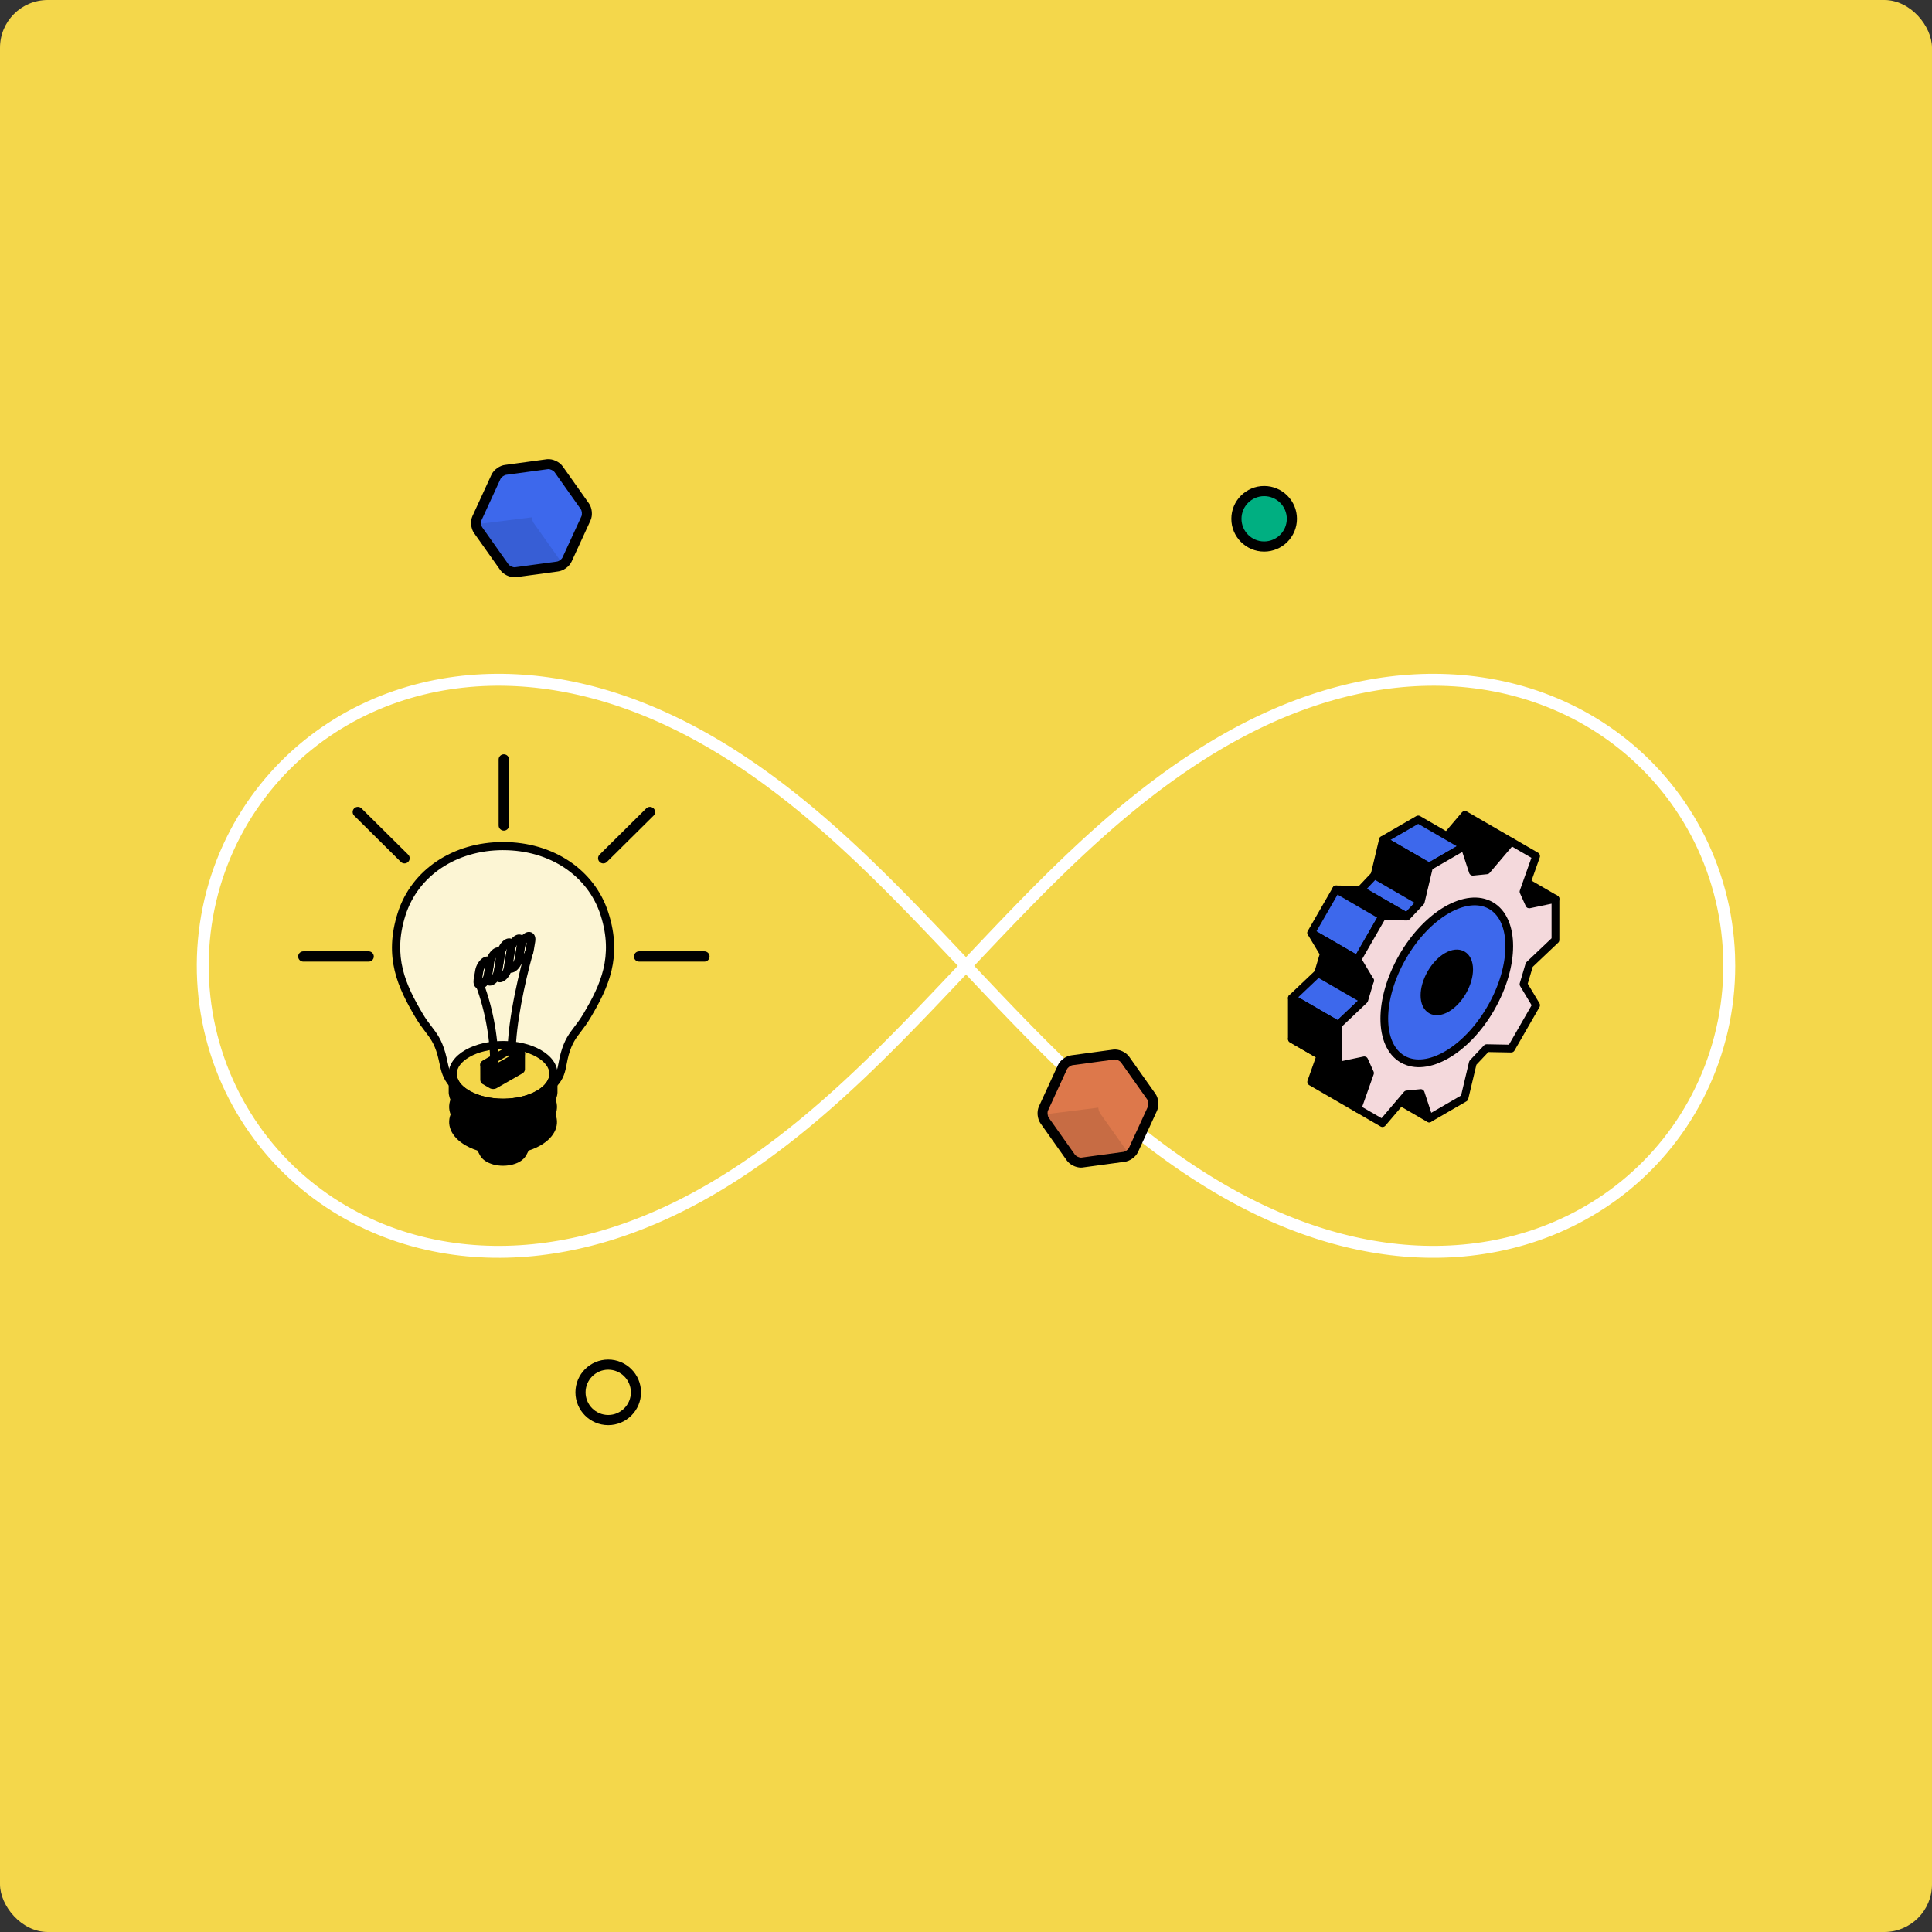
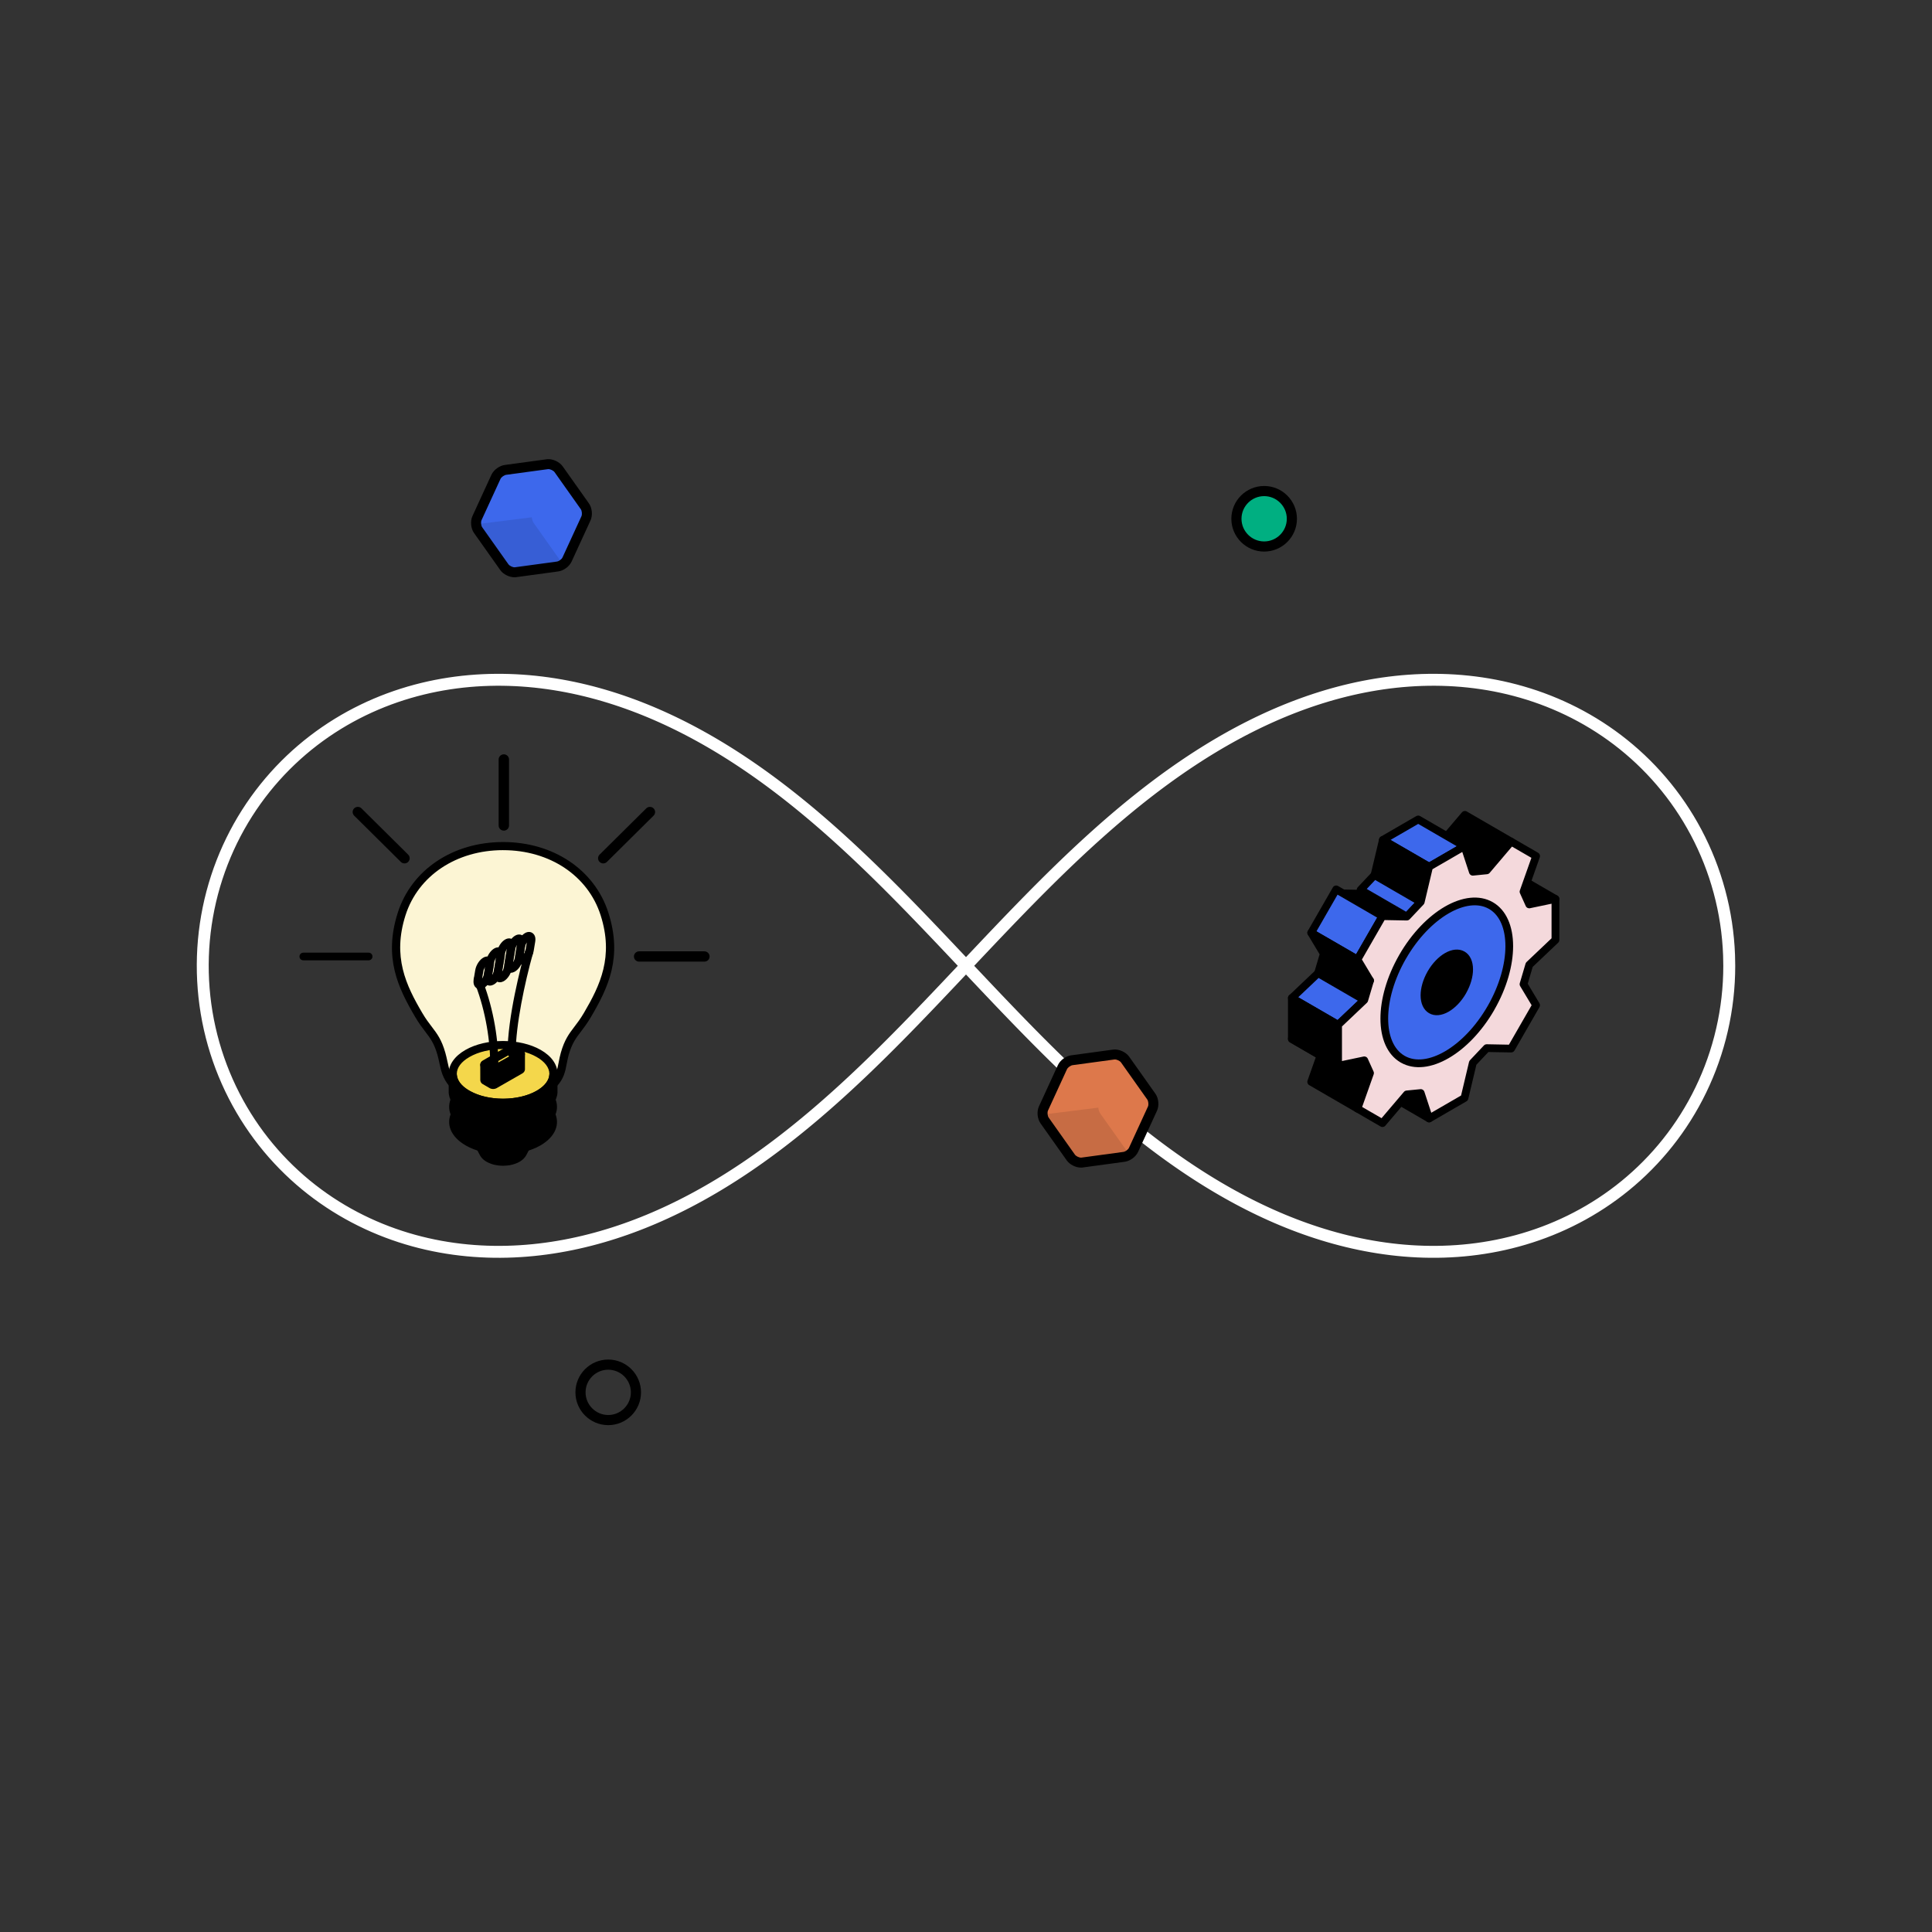
<svg xmlns="http://www.w3.org/2000/svg" width="648" height="648" viewBox="0 0 648 648" fill="none">
  <rect x="0" y="0" width="648" height="648" fill="#333333" stroke="none" />
-   <rect width="648" height="648" rx="16" fill="#F4D74B" />
  <path d="M580 323.934L579.962 326.647L579.847 329.357L579.655 332.062L579.387 334.759L579.043 337.445L578.624 340.118L578.13 342.774L577.562 345.412L576.921 348.029L576.207 350.622L575.423 353.189L574.568 355.728L573.645 358.237L572.654 360.712L571.596 363.152L570.474 365.556L569.289 367.92L568.042 370.244L566.735 372.525L565.37 374.762L563.949 376.952L562.473 379.096L560.944 381.19L559.364 383.234L557.735 385.227L556.059 387.168L554.338 389.055L552.574 390.888L550.768 392.666L548.923 394.388L547.041 396.053L545.124 397.662L543.173 399.213L541.191 400.706L539.179 402.141L537.14 403.519L535.074 404.837L532.985 406.098L530.874 407.3L528.743 408.444L526.593 409.53L524.426 410.559L522.244 411.53L520.048 412.445L517.841 413.302L515.623 414.104L513.395 414.85L511.16 415.542L508.92 416.179L506.674 416.762L504.424 417.293L502.173 417.772L499.92 418.199L497.667 418.575L495.415 418.902L493.166 419.179L490.919 419.409L488.677 419.591L486.44 419.727L484.208 419.817L481.983 419.863L479.766 419.865L477.557 419.824L475.356 419.742L473.165 419.618L470.985 419.455L468.814 419.253L466.655 419.012L464.508 418.734L462.373 418.42L460.25 418.07L458.14 417.686L456.043 417.268L453.96 416.817L451.89 416.335L449.835 415.821L447.794 415.277L445.767 414.704L443.755 414.102L441.758 413.473L439.776 412.816L437.809 412.133L435.857 411.425L433.92 410.692L431.999 409.935L430.092 409.155L428.201 408.352L426.325 407.528L424.465 406.682L422.619 405.816L420.789 404.93L418.973 404.025L417.173 403.101L415.387 402.159L413.616 401.199L411.86 400.223L410.118 399.23L408.391 398.222L406.678 397.198L404.978 396.16L403.293 395.107L401.621 394.041L399.963 392.961L398.318 391.869L396.687 390.764L395.068 389.647L393.462 388.519L391.868 387.379L390.287 386.229L388.718 385.069L387.161 383.898L385.615 382.719L384.081 381.529L382.558 380.331L381.045 379.125L379.544 377.91L378.053 376.687L376.572 375.457L375.102 374.219L373.64 372.975L372.189 371.723L370.747 370.466L369.313 369.202L367.889 367.932L366.472 366.656L365.064 365.375L363.665 364.089L362.272 362.798L360.888 361.502L359.51 360.201L358.139 358.897L356.775 357.588L355.418 356.275L354.067 354.958L352.721 353.638L351.382 352.315L350.047 350.988L348.718 349.659L347.394 348.327L346.074 346.992L344.759 345.654L343.448 344.314L342.141 342.972L340.837 341.628L339.537 340.283L338.24 338.935L336.945 337.586L335.653 336.236L334.364 334.884L333.077 333.531L331.791 332.177L330.507 330.823L329.224 329.468L327.943 328.112L326.662 326.755L325.382 325.399L324.102 324.042L322.821 322.685L321.541 321.329L320.26 319.973L318.979 318.617L317.696 317.261L316.413 315.906L315.127 314.553L313.84 313.2L312.551 311.848L311.26 310.497L309.966 309.148L308.669 307.8L307.369 306.454L306.066 305.11L304.76 303.767L303.449 302.427L302.135 301.09L300.816 299.754L299.492 298.421L298.164 297.091L296.83 295.764L295.492 294.44L294.147 293.12L292.797 291.803L291.44 290.489L290.077 289.18L288.708 287.874L287.331 286.573L285.948 285.276L284.557 283.985L283.158 282.697L281.751 281.416L280.337 280.139L278.913 278.868L277.481 277.603L276.041 276.345L274.59 275.092L273.131 273.847L271.662 272.608L270.183 271.376L268.693 270.153L267.193 268.936L265.683 267.729L264.162 266.529L262.629 265.338L261.085 264.157L259.53 262.985L257.963 261.823L256.384 260.671L254.792 259.53L253.188 258.4L251.571 257.281L249.942 256.175L248.299 255.08L246.643 253.998L244.973 252.93L243.29 251.875L241.593 250.834L239.882 249.808L238.157 248.797L236.417 247.802L234.663 246.823L232.895 245.861L231.112 244.916L229.314 243.989L227.501 243.081L225.673 242.192L223.83 241.323L221.971 240.474L220.098 239.646L218.209 238.839L216.305 238.056L214.386 237.295L212.452 236.558L210.502 235.846L208.537 235.159L206.558 234.498L204.563 233.864L202.553 233.258L200.529 232.68L198.49 232.132L196.437 231.613L194.37 231.126L192.289 230.67L190.194 230.247L188.086 229.857L185.966 229.502L183.832 229.182L181.687 228.898L179.529 228.651L177.361 228.443L175.182 228.273L172.992 228.143L170.794 228.054L168.586 228.007L166.37 228.002L164.146 228.041L161.915 228.124L159.679 228.253L157.437 228.427L155.191 228.649L152.942 228.919L150.691 229.238L148.438 229.606L146.185 230.025L143.933 230.495L141.683 231.018L139.437 231.593L137.195 232.221L134.959 232.904L132.731 233.642L130.511 234.434L128.302 235.283L126.104 236.189L123.92 237.151L121.75 238.17L119.597 239.247L117.463 240.382L115.348 241.575L113.256 242.826L111.187 244.136L109.143 245.504L107.127 246.93L105.14 248.414L103.184 249.955L101.261 251.555L99.373 253.211L97.522 254.924L95.71 256.693L93.939 258.517L92.211 260.396L90.528 262.328L88.891 264.313L87.304 266.349L85.766 268.436L84.282 270.571L82.851 272.755L81.477 274.984L80.161 277.258L78.905 279.575L77.71 281.933L76.577 284.331L75.51 286.765L74.508 289.235L73.573 291.738L72.708 294.273L71.912 296.835L71.187 299.425L70.534 302.038L69.955 304.673L69.449 307.326L69.018 309.997L68.662 312.681L68.382 315.376L68.178 318.08L68.051 320.789L68 323.502L68.026 326.215L68.129 328.926L68.309 331.632L68.564 334.33L68.896 337.018L69.303 339.693L69.785 342.352L70.342 344.993L70.971 347.614L71.673 350.211L72.447 352.782L73.29 355.326L74.203 357.839L75.183 360.32L76.23 362.766L77.342 365.176L78.517 367.546L79.754 369.877L81.052 372.165L82.407 374.408L83.82 376.606L85.288 378.757L86.808 380.86L88.38 382.912L90.001 384.914L91.67 386.863L93.384 388.758L95.142 390.6L96.941 392.387L98.78 394.117L100.656 395.792L102.568 397.41L104.513 398.97L106.491 400.472L108.498 401.917L110.533 403.303L112.594 404.631L114.679 405.901L116.787 407.113L118.915 408.266L121.063 409.361L123.227 410.399L125.407 411.379L127.6 412.303L129.806 413.169L132.023 413.98L134.249 414.735L136.482 415.435L138.722 416.081L140.967 416.673L143.216 417.212L145.468 417.699L147.721 418.134L149.973 418.518L152.225 418.853L154.475 419.138L156.722 419.375L158.965 419.565L161.204 419.708L163.436 419.806L165.662 419.859L167.881 419.868L170.091 419.834L172.293 419.758L174.485 419.641L176.668 419.484L178.84 419.287L181.001 419.053L183.15 418.781L185.287 418.472L187.412 418.128L189.524 417.749L191.623 417.337L193.709 416.891L195.78 416.414L197.838 415.905L199.881 415.366L201.91 414.797L203.924 414.2L205.924 413.575L207.908 412.922L209.878 412.244L211.832 411.54L213.772 410.81L215.696 410.057L217.604 409.281L219.498 408.482L221.376 407.661L223.239 406.818L225.087 405.955L226.92 405.072L228.738 404.17L230.541 403.249L232.329 402.31L234.102 401.353L235.86 400.38L237.604 399.39L239.334 398.384L241.05 397.362L242.751 396.326L244.439 395.276L246.113 394.212L247.773 393.134L249.42 392.044L251.053 390.941L252.674 389.826L254.282 388.699L255.878 387.562L257.461 386.413L259.032 385.254L260.591 384.086L262.139 382.907L263.675 381.719L265.2 380.523L266.714 379.317L268.217 378.104L269.709 376.882L271.192 375.653L272.664 374.417L274.127 373.173L275.58 371.923L277.023 370.666L278.458 369.403L279.884 368.134L281.302 366.86L282.711 365.58L284.112 364.294L285.506 363.004L286.892 361.709L288.27 360.409L289.642 359.105L291.007 357.797L292.365 356.484L293.718 355.168L295.064 353.849L296.405 352.526L297.74 351.2L299.07 349.871L300.395 348.539L301.715 347.204L303.031 345.867L304.343 344.528L305.65 343.186L306.955 341.843L308.255 340.497L309.553 339.15L310.848 337.801L312.14 336.451L313.43 335.099L314.718 333.747L316.003 332.393L317.288 331.039L318.57 329.683L319.852 328.328L321.133 326.971L322.414 325.615L323.694 324.258L324.974 322.902L326.254 321.545L327.535 320.189L328.816 318.833L330.098 317.477L331.382 316.122L332.667 314.768L333.954 313.415L335.242 312.063L336.533 310.712L337.827 309.363L339.123 308.015L340.423 306.668L341.725 305.324L343.031 303.981L344.341 302.641L345.655 301.302L346.973 299.967L348.296 298.633L349.623 297.303L350.956 295.975L352.294 294.651L353.637 293.33L354.987 292.012L356.342 290.698L357.704 289.388L359.073 288.082L360.448 286.78L361.83 285.483L363.22 284.19L364.618 282.902L366.023 281.619L367.437 280.342L368.858 279.07L370.289 277.805L371.728 276.545L373.177 275.291L374.635 274.045L376.103 272.805L377.58 271.572L379.068 270.347L380.566 269.13L382.075 267.92L383.594 266.72L385.125 265.527L386.667 264.345L388.221 263.171L389.786 262.007L391.363 260.854L392.953 259.711L394.555 258.579L396.17 257.459L397.797 256.35L399.438 255.254L401.092 254.17L402.759 253.099L404.44 252.042L406.135 250.999L407.844 249.971L409.566 248.957L411.304 247.96L413.055 246.978L414.822 246.013L416.602 245.066L418.398 244.136L420.209 243.225L422.034 242.332L423.875 241.46L425.731 240.607L427.602 239.776L429.488 238.966L431.39 238.179L433.306 237.415L435.238 236.674L437.186 235.958L439.148 235.267L441.125 234.602L443.118 233.964L445.125 233.353L447.147 232.77L449.183 232.217L451.234 231.694L453.299 231.201L455.378 230.74L457.47 230.312L459.576 229.917L461.695 229.556L463.826 229.23L465.97 228.941L468.125 228.688L470.292 228.473L472.47 228.298L474.657 228.161L476.855 228.066L479.061 228.012L481.276 228L483.499 228.032L485.728 228.108L487.964 228.229L490.204 228.396L492.45 228.611L494.698 228.873L496.949 229.184L499.202 229.544L501.455 229.955L503.707 230.417L505.958 230.931L508.205 231.498L510.447 232.118L512.684 232.792L514.914 233.52L517.135 234.304L519.346 235.144L521.546 236.041L523.733 236.994L525.905 238.004L528.06 239.072L530.198 240.197L532.315 241.381L534.412 242.623L536.484 243.923L538.532 245.282L540.553 246.699L542.545 248.173L544.506 249.706L546.434 251.296L548.328 252.944L550.184 254.648L552.003 256.408L553.78 258.223L555.516 260.093L557.206 262.017L558.85 263.993L560.446 266.021L561.991 268.1L563.484 270.228L564.924 272.404L566.307 274.626L567.632 276.893L568.898 279.203L570.103 281.555L571.246 283.946L572.324 286.375L573.336 288.84L574.281 291.338L575.158 293.867L575.965 296.425L576.701 299.011L577.366 301.62L577.957 304.252L578.475 306.903L578.918 309.57L579.286 312.252L579.578 314.946L579.794 317.649L579.933 320.357L580 323.934Z" stroke="white" stroke-width="4" />
  <g clip-path="url(#clip0_965_4378)">
    <path d="M349.988 371.758L356.342 357.945C356.884 356.76 358.378 355.702 359.676 355.582L373.656 353.68C374.955 353.56 376.616 354.323 377.365 355.388L386.15 367.787C386.9 368.852 387.074 370.673 386.525 371.858L380.177 385.664C379.635 386.849 378.142 387.907 376.843 388.027L362.863 389.929C361.565 390.049 359.904 389.286 359.154 388.222L350.37 375.822C349.62 374.757 349.446 372.936 349.995 371.751L349.988 371.758Z" fill="#DD784B" />
    <path d="M362.596 391.623C360.808 391.623 358.799 390.632 357.788 389.199L349.004 376.793C347.906 375.246 347.678 372.782 348.475 371.061L354.822 357.249C355.606 355.542 357.608 354.116 359.482 353.928L373.502 352.02C375.39 351.846 377.64 352.884 378.738 354.43L387.522 366.83C388.62 368.377 388.848 370.841 388.058 372.561L381.711 386.367C380.921 388.074 378.925 389.5 377.051 389.688L363.024 391.596C362.884 391.609 362.743 391.616 362.602 391.616L362.596 391.623ZM373.844 355.348L359.83 357.249C359.134 357.316 358.157 358.006 357.862 358.642L351.515 372.454C351.22 373.09 351.334 374.282 351.736 374.851L360.52 387.257C360.922 387.82 361.986 388.315 362.683 388.268L376.696 386.367C377.399 386.3 378.37 385.61 378.664 384.974L385.012 371.169C385.306 370.533 385.192 369.341 384.791 368.772L376.006 356.365C375.605 355.796 374.527 355.301 373.844 355.354V355.348Z" fill="black" />
    <g opacity="0.1">
      <path d="M359.155 388.229C359.905 389.293 361.572 390.057 362.864 389.936L376.844 388.035C378.015 387.927 379.341 387.05 379.991 386.013C379.415 386.863 378.504 386.843 377.835 385.892L369.05 373.492C368.676 372.963 368.441 372.24 368.374 371.504L349.694 373.841C349.761 374.577 349.996 375.3 350.371 375.829L359.155 388.229Z" fill="black" />
    </g>
  </g>
  <g clip-path="url(#clip1_965_4378)">
    <path d="M424 183.299C429.136 183.299 433.299 179.136 433.299 174C433.299 168.865 429.136 164.702 424 164.702C418.865 164.702 414.702 168.865 414.702 174C414.702 179.136 418.865 183.299 424 183.299Z" fill="#00AF81" />
    <path d="M424 185C417.935 185 413 180.065 413 174C413 167.935 417.935 163 424 163C430.065 163 435 167.935 435 174C435 180.065 430.065 185 424 185ZM424 166.403C419.814 166.403 416.403 169.814 416.403 174C416.403 178.186 419.814 181.597 424 181.597C428.186 181.597 431.597 178.186 431.597 174C431.597 169.814 428.186 166.403 424 166.403Z" fill="black" />
  </g>
  <g clip-path="url(#clip2_965_4378)">
    <path d="M159.988 173.758L166.342 159.945C166.884 158.76 168.378 157.702 169.676 157.582L183.656 155.68C184.955 155.56 186.616 156.323 187.365 157.388L196.15 169.787C196.9 170.852 197.074 172.673 196.525 173.858L190.177 187.664C189.635 188.849 188.142 189.907 186.843 190.027L172.863 191.929C171.565 192.049 169.904 191.286 169.154 190.222L160.37 177.822C159.62 176.757 159.446 174.936 159.995 173.751L159.988 173.758Z" fill="#3D68EC" />
    <path d="M172.596 193.623C170.808 193.623 168.799 192.632 167.788 191.199L159.004 178.793C157.906 177.246 157.678 174.782 158.475 173.061L164.822 159.249C165.606 157.542 167.608 156.116 169.482 155.928L183.502 154.02C185.39 153.846 187.64 154.884 188.738 156.43L197.522 168.83C198.62 170.377 198.848 172.841 198.058 174.561L191.711 188.367C190.921 190.074 188.925 191.5 187.051 191.688L173.024 193.596C172.884 193.609 172.743 193.616 172.602 193.616L172.596 193.623ZM183.844 157.348L169.83 159.249C169.134 159.316 168.157 160.006 167.862 160.642L161.515 174.454C161.22 175.09 161.334 176.282 161.736 176.851L170.52 189.257C170.922 189.82 171.986 190.315 172.683 190.268L186.696 188.367C187.399 188.3 188.37 187.61 188.664 186.974L195.012 173.169C195.306 172.533 195.192 171.341 194.791 170.772L186.006 158.365C185.605 157.796 184.527 157.301 183.844 157.354V157.348Z" fill="black" />
    <g opacity="0.1">
      <path d="M169.155 190.229C169.905 191.293 171.572 192.057 172.864 191.936L186.844 190.035C188.015 189.927 189.341 189.05 189.991 188.013C189.415 188.863 188.504 188.843 187.835 187.892L179.05 175.492C178.676 174.963 178.441 174.24 178.374 173.504L159.694 175.841C159.761 176.577 159.996 177.3 160.371 177.829L169.155 190.229Z" fill="black" />
    </g>
  </g>
  <path d="M204 478C197.935 478 193 473.065 193 467C193 460.935 197.935 456 204 456C210.065 456 215 460.935 215 467C215 473.065 210.065 478 204 478ZM204 459.403C199.814 459.403 196.403 462.814 196.403 467C196.403 471.186 199.814 474.597 204 474.597C208.186 474.597 211.597 471.186 211.597 467C211.597 462.814 208.186 459.403 204 459.403Z" fill="black" />
  <g clip-path="url(#clip3_965_4378)">
    <path fill-rule="evenodd" clip-rule="evenodd" d="M521.706 301.511L506.184 292.524L497.398 294.362L512.92 303.349L521.706 301.511Z" fill="black" />
    <path fill-rule="evenodd" clip-rule="evenodd" d="M518.135 300.94L505.974 293.893L500.984 294.941L513.146 301.989L518.135 300.94ZM506.824 291.398L522.275 300.354C522.618 300.526 522.883 300.847 522.969 301.253C523.117 301.957 522.665 302.646 521.963 302.786L513.177 304.624C512.881 304.687 512.553 304.64 512.265 304.476L496.744 295.481C496.44 295.301 496.206 294.996 496.128 294.62C495.98 293.917 496.432 293.236 497.133 293.087L505.919 291.249C506.215 291.187 506.543 291.234 506.824 291.398Z" fill="black" />
    <path fill-rule="evenodd" clip-rule="evenodd" d="M506.848 282.286L491.326 273.291L483.133 282.935L498.654 291.93L506.848 282.286Z" fill="black" />
    <path fill-rule="evenodd" clip-rule="evenodd" d="M504.859 282.63L491.614 274.957L485.128 282.591L498.373 290.264L504.859 282.63ZM491.965 272.172L507.424 281.128C507.518 281.175 507.604 281.23 507.689 281.3C508.227 281.762 508.29 282.583 507.83 283.13L499.652 292.759C499.254 293.236 498.56 293.377 498.007 293.056L482.486 284.061L482.291 283.92C481.745 283.459 481.69 282.638 482.15 282.09L490.344 272.454C490.741 271.992 491.42 271.859 491.965 272.172Z" fill="black" />
    <path fill-rule="evenodd" clip-rule="evenodd" d="M498.654 291.93L483.133 282.935L478.479 283.396L494 292.391L498.654 291.93Z" fill="black" />
    <path fill-rule="evenodd" clip-rule="evenodd" d="M494.53 291.038L482.844 284.272L482.594 284.296L494.28 291.069L494.53 291.046V291.038ZM483.779 281.808L499.301 290.803C499.644 291.007 499.893 291.367 499.94 291.797C500.01 292.509 499.488 293.142 498.778 293.213L494.124 293.674C493.867 293.697 493.594 293.643 493.352 293.51L477.878 284.546C477.504 284.351 477.231 283.975 477.192 283.521C477.122 282.81 477.644 282.176 478.353 282.106L482.976 281.644C483.249 281.613 483.538 281.66 483.787 281.808H483.779Z" fill="black" />
    <path fill-rule="evenodd" clip-rule="evenodd" d="M491.193 283.842L475.672 274.847L463.807 281.715L479.336 290.71L491.193 283.842Z" fill="#3D68EC" />
    <path fill-rule="evenodd" clip-rule="evenodd" d="M488.613 283.834L475.672 276.341L466.387 281.715L479.328 289.208L488.613 283.834ZM476.311 273.721L491.77 282.677C491.988 282.786 492.175 282.958 492.308 283.185C492.666 283.803 492.456 284.601 491.84 284.953L479.983 291.82C479.593 292.039 479.102 292.055 478.688 291.82L463.229 282.864C463.011 282.755 462.824 282.583 462.692 282.356C462.333 281.738 462.543 280.94 463.159 280.588L475.017 273.721C475.406 273.502 475.898 273.478 476.303 273.721H476.311Z" fill="black" />
    <path fill-rule="evenodd" clip-rule="evenodd" d="M479.336 290.71L463.806 281.715L461.008 293.518L476.529 302.513L479.336 290.71Z" fill="black" />
    <path fill-rule="evenodd" clip-rule="evenodd" d="M477.847 291.343L464.665 283.709L462.49 292.876L475.672 300.51L477.855 291.343H477.847ZM464.454 280.596L479.874 289.529C480.42 289.779 480.739 290.397 480.591 291.007L477.785 302.81C477.754 302.927 477.707 303.044 477.645 303.162C477.286 303.78 476.499 303.991 475.883 303.631L460.439 294.683C459.909 294.425 459.605 293.815 459.753 293.22L462.56 281.425C462.591 281.308 462.638 281.191 462.7 281.081C463.051 280.463 463.846 280.252 464.462 280.604L464.454 280.596Z" fill="black" />
    <path fill-rule="evenodd" clip-rule="evenodd" d="M476.529 302.513L461.008 293.518L456.346 298.453L471.867 307.44L476.529 302.513Z" fill="#3D68EC" />
    <path fill-rule="evenodd" clip-rule="evenodd" d="M474.464 302.81L461.242 295.152L458.412 298.156L471.634 305.813L474.471 302.81H474.464ZM461.655 292.391L477.177 301.386C477.262 301.441 477.34 301.496 477.418 301.566C477.933 302.059 477.956 302.88 477.465 303.396L472.803 308.332C472.398 308.754 471.751 308.864 471.228 308.559L455.769 299.603C455.66 299.548 455.551 299.478 455.458 299.384C454.943 298.891 454.92 298.07 455.411 297.554L460.042 292.649C460.439 292.196 461.117 292.071 461.655 292.383V292.391Z" fill="black" />
    <path fill-rule="evenodd" clip-rule="evenodd" d="M471.867 307.44L456.346 298.453L448.152 298.297L463.682 307.292L471.867 307.44Z" fill="black" />
-     <path fill-rule="evenodd" clip-rule="evenodd" d="M466.894 306.056L455.987 299.736L453.134 299.681L464.04 306.001L466.894 306.056ZM456.985 297.327L472.468 306.298C472.881 306.517 473.162 306.963 473.154 307.464C473.138 308.175 472.553 308.746 471.844 308.739L463.713 308.59C463.479 308.598 463.237 308.543 463.027 308.418L447.506 299.423C447.116 299.196 446.859 298.766 446.866 298.281C446.882 297.569 447.467 296.998 448.176 297.006L456.369 297.155C456.58 297.155 456.798 297.217 456.993 297.327H456.985Z" fill="black" />
    <path d="M448.156 298.304L439.783 312.854L455.305 321.846L463.677 307.295L448.156 298.304Z" fill="#3D68EC" />
    <path fill-rule="evenodd" clip-rule="evenodd" d="M461.912 307.769L448.62 300.064L441.542 312.376L454.834 320.072L461.912 307.769ZM448.807 297.178L464.329 306.173C464.945 306.533 465.155 307.323 464.797 307.941L456.424 322.489C456.073 323.107 455.278 323.326 454.662 322.966L439.141 313.971C438.525 313.611 438.307 312.821 438.665 312.204L447.038 297.647C447.396 297.029 448.184 296.818 448.807 297.178Z" fill="black" />
    <path fill-rule="evenodd" clip-rule="evenodd" d="M455.309 321.84L439.78 312.853L444.013 319.892L442.08 326.408L457.601 335.395L459.535 328.887L455.309 321.84Z" fill="black" />
    <path fill-rule="evenodd" clip-rule="evenodd" d="M454.366 322.794L443.476 316.482L445.121 319.22C445.331 319.564 445.355 319.971 445.23 320.323L443.608 325.798L456.83 333.455L458.132 329.067L454.366 322.794ZM440.428 311.727L455.863 320.667C456.081 320.768 456.276 320.941 456.417 321.167L460.642 328.207C460.821 328.512 460.884 328.88 460.775 329.247L458.841 335.763C458.81 335.857 458.771 335.95 458.716 336.044C458.366 336.662 457.57 336.881 456.955 336.521L441.496 327.566C440.942 327.292 440.654 326.65 440.833 326.04L442.603 320.072L438.674 313.526C438.44 313.134 438.424 312.634 438.666 312.211C439.024 311.594 439.812 311.375 440.428 311.734V311.727Z" fill="black" />
    <path fill-rule="evenodd" clip-rule="evenodd" d="M457.601 335.395L442.08 326.408L433.294 334.746L448.815 343.733L457.601 335.395Z" fill="#3D68EC" />
    <path fill-rule="evenodd" clip-rule="evenodd" d="M455.457 335.653L442.259 328.011L435.43 334.488L448.628 342.13L455.457 335.653ZM442.727 325.282L458.248 334.277C458.349 334.339 458.451 334.417 458.536 334.511C459.028 335.027 459.004 335.849 458.482 336.341L449.774 344.609C449.376 345.055 448.706 345.18 448.168 344.867L432.647 335.864C432.545 335.802 432.444 335.724 432.358 335.63C431.867 335.113 431.89 334.292 432.413 333.799L441.121 325.532C441.518 325.086 442.189 324.961 442.727 325.274V325.282Z" fill="black" />
    <path fill-rule="evenodd" clip-rule="evenodd" d="M448.815 343.733L433.294 334.746V348.489L442.898 354.058L439.78 362.865L455.301 371.86L459.527 359.924L457.601 355.645L448.815 350.554V343.741V343.733Z" fill="black" />
    <path fill-rule="evenodd" clip-rule="evenodd" d="M447.529 344.484L434.588 336.991V347.738L443.546 352.931C444.091 353.252 444.317 353.909 444.115 354.488L441.355 362.286L454.6 369.959L458.131 359.986L456.588 356.561L448.161 351.68C447.724 351.429 447.49 350.96 447.521 350.483V344.492L447.529 344.484ZM433.941 333.619L449.463 342.614C449.844 342.841 450.11 343.256 450.11 343.733V349.795L458.202 354.48C458.451 354.613 458.662 354.824 458.778 355.098L460.712 359.376C460.844 359.674 460.868 360.01 460.751 360.338L456.525 372.274L456.424 372.493C456.066 373.111 455.278 373.322 454.654 372.963L439.18 363.999C438.619 363.71 438.338 363.037 438.556 362.419L441.316 354.621L432.717 349.638C432.288 349.427 431.992 348.981 431.992 348.473V334.73C431.992 334.511 432.047 334.284 432.171 334.081C432.53 333.463 433.317 333.252 433.941 333.612V333.619Z" fill="black" />
    <path fill-rule="evenodd" clip-rule="evenodd" d="M476.529 366.604L461.008 357.609L463.806 366.158L479.336 375.153L476.529 366.604Z" fill="black" />
    <path fill-rule="evenodd" clip-rule="evenodd" d="M475.453 367.472L463.292 360.432L464.89 365.298L477.052 372.337L475.453 367.472ZM461.647 356.482L477.075 365.423C477.387 365.571 477.644 365.837 477.761 366.189L480.567 374.738C480.669 375.075 480.645 375.458 480.458 375.786C480.108 376.404 479.312 376.623 478.696 376.264L463.269 367.323C462.957 367.175 462.7 366.909 462.583 366.549L459.776 358C459.675 357.664 459.698 357.28 459.885 356.952C460.236 356.334 461.031 356.115 461.647 356.475V356.482Z" fill="black" />
    <path fill-rule="evenodd" clip-rule="evenodd" d="M479.96 338.704L464.438 329.709C465.374 330.194 466.208 330.311 467.261 330.131C470.675 329.537 473.731 326.025 475.306 323.092C476.771 320.362 477.995 316.185 476.686 313.205C476.304 312.345 475.82 311.789 475.041 311.289L490.562 320.284C493.447 322.036 492.948 326.486 492.059 329.208C490.827 333.002 487.678 337.476 483.827 338.845C482.681 339.251 481.371 339.376 480.24 338.845L479.96 338.696V338.704Z" fill="black" />
    <path fill-rule="evenodd" clip-rule="evenodd" d="M479.313 339.822L463.791 330.827C463.175 330.467 462.965 329.677 463.323 329.052C463.682 328.434 464.469 328.223 465.093 328.582C465.405 328.739 465.701 328.841 465.997 328.88C466.317 328.927 466.66 328.911 467.042 328.848C468.321 328.629 469.568 327.886 470.683 326.909C472.133 325.634 473.357 323.975 474.16 322.474C474.908 321.074 475.594 319.267 475.843 317.483C476.031 316.138 475.976 314.816 475.493 313.729C475.352 313.408 475.204 313.158 475.025 312.962C474.853 312.767 474.643 312.587 474.386 312.415L474.331 312.384C473.731 312 473.551 311.203 473.933 310.6C474.308 310.014 475.072 309.826 475.672 310.178L491.302 319.235C492.846 320.213 493.618 321.746 493.898 323.444C494.249 325.54 493.836 327.902 493.283 329.615C492.573 331.789 491.279 334.183 489.595 336.154C488.091 337.914 486.266 339.361 484.255 340.073C483.514 340.331 482.711 340.503 481.901 340.503C481.152 340.503 480.396 340.354 479.687 340.026L479.305 339.83L479.313 339.822ZM469.131 330.937L480.591 337.577L480.833 337.703C481.168 337.851 481.534 337.914 481.909 337.914C482.407 337.914 482.922 337.804 483.398 337.632C484.957 337.077 486.407 335.911 487.638 334.48C489.096 332.775 490.219 330.702 490.835 328.825C491.295 327.417 491.638 325.508 491.365 323.882C491.193 322.865 490.772 321.965 489.954 321.441L478.447 314.777C478.588 315.778 478.556 316.819 478.416 317.859C478.12 319.978 477.325 322.098 476.451 323.725C475.524 325.462 474.097 327.386 472.398 328.88C471.408 329.748 470.308 330.475 469.147 330.945L469.131 330.937Z" fill="black" />
    <path fill-rule="evenodd" clip-rule="evenodd" d="M510.994 330.108L515.22 337.147C512.429 341.997 509.638 346.846 506.847 351.696L498.654 351.547L493.992 356.483L491.185 368.285C487.233 370.577 483.281 372.869 479.328 375.153L476.522 366.604L471.868 367.065L463.674 376.709C460.883 375.09 458.092 373.479 455.302 371.86L459.527 359.924L457.601 355.646L448.815 357.484C448.815 352.9 448.815 348.324 448.815 343.741L457.601 335.403L459.527 328.887L455.302 321.848C458.092 316.998 460.883 312.149 463.674 307.3L471.868 307.448L476.529 302.513L479.336 290.71C483.288 288.418 487.241 286.126 491.193 283.842L494 292.391L498.662 291.93L506.855 282.286C509.646 283.905 512.437 285.516 515.228 287.135L511.002 299.071L512.928 303.35L521.714 301.511V315.254L512.928 323.592L511.002 330.108H510.994ZM490.562 332.564C493.485 327.48 493.485 321.981 490.562 320.284C487.638 318.586 482.891 321.34 479.96 326.424C477.036 331.508 477.036 337.006 479.96 338.704C482.883 340.401 487.631 337.648 490.562 332.564Z" fill="#F4D9DC" />
    <path fill-rule="evenodd" clip-rule="evenodd" d="M512.398 329.928L516.327 336.482C516.592 336.92 516.569 337.452 516.304 337.859L507.962 352.352C507.705 352.798 507.229 353.033 506.754 352.994L499.207 352.853L495.185 357.116L492.456 368.583C492.363 368.981 492.09 369.294 491.739 369.459L479.975 376.271C479.359 376.631 478.572 376.412 478.213 375.794L478.104 375.552L475.625 367.996L472.523 368.301L464.664 377.546C464.236 378.047 463.503 378.141 462.973 377.781L454.67 372.971C454.125 372.658 453.891 371.993 454.093 371.422L458.139 359.971L456.853 357.116L449.081 358.743C448.379 358.891 447.701 358.438 447.553 357.734L447.529 357.468V343.725C447.529 343.303 447.724 342.927 448.036 342.693L456.463 334.691L458.132 329.052L454.202 322.497C453.93 322.043 453.969 321.496 454.249 321.089L462.567 306.634C462.809 306.212 463.253 305.977 463.706 305.985L471.33 306.126L475.352 301.863L478.073 290.397C478.167 289.998 478.44 289.677 478.79 289.521L490.554 282.708C491.17 282.356 491.957 282.567 492.316 283.185L492.425 283.427L494.912 290.991L498.015 290.678L505.873 281.433C506.302 280.932 507.034 280.838 507.565 281.198L515.867 286.009C516.413 286.321 516.647 286.986 516.444 287.565L512.398 299.016L513.684 301.871L521.457 300.244C522.158 300.096 522.836 300.549 522.985 301.253L523.008 301.519V315.262C523.008 315.684 522.813 316.06 522.501 316.294L514.074 324.296L512.406 329.935L512.398 329.928ZM513.715 337.163L509.88 330.772C509.701 330.475 509.638 330.1 509.747 329.74L511.673 323.224C511.735 323.013 511.852 322.818 512.024 322.653L520.396 314.707V303.107L513.232 304.609C512.632 304.765 511.993 304.468 511.735 303.881L509.81 299.603C509.677 299.306 509.654 298.961 509.771 298.641L513.637 287.714L507.128 283.944L499.636 292.767C499.426 293.009 499.129 293.181 498.779 293.212L494.218 293.666C493.594 293.776 492.963 293.416 492.76 292.79L490.453 285.75L480.459 291.539L477.785 302.802C477.73 303.021 477.621 303.224 477.457 303.396L472.795 308.332C472.554 308.582 472.211 308.739 471.837 308.731L464.399 308.59L456.791 321.816L460.626 328.207C460.805 328.512 460.868 328.879 460.759 329.247L458.825 335.763C458.763 335.974 458.646 336.177 458.475 336.334L450.102 344.28V355.88L457.266 354.378C457.866 354.222 458.506 354.519 458.763 355.106L460.696 359.384C460.829 359.681 460.852 360.018 460.735 360.346L456.869 371.273L463.378 375.043L470.878 366.22C471.088 365.978 471.384 365.806 471.735 365.775L476.311 365.321C476.927 365.219 477.543 365.587 477.746 366.197L480.053 373.229L490.047 367.441L492.721 356.177C492.776 355.966 492.885 355.755 493.049 355.583L497.711 350.647C497.952 350.397 498.295 350.241 498.67 350.248L506.099 350.389L513.708 337.163H513.715ZM489.478 331.852C490.796 329.536 491.458 327.143 491.458 325.149C491.458 323.389 490.944 321.996 489.915 321.402L489.86 321.371C488.831 320.815 487.397 321.066 485.9 321.926C484.169 322.927 482.423 324.718 481.074 327.065L481.036 327.127C479.718 329.443 479.055 331.836 479.055 333.831C479.055 335.591 479.57 336.983 480.599 337.577C481.636 338.172 483.094 337.929 484.614 337.053C486.344 336.052 488.091 334.261 489.439 331.914L489.478 331.852ZM494.054 325.156C494.054 322.473 493.103 320.268 491.217 319.165L491.131 319.118C489.252 318.078 486.914 318.375 484.629 319.689C482.525 320.909 480.427 323.037 478.853 325.774L478.806 325.852C477.255 328.582 476.475 331.429 476.475 333.838C476.475 336.521 477.426 338.727 479.32 339.83C481.207 340.925 483.593 340.643 485.908 339.306C488.013 338.086 490.11 335.958 491.685 333.221L491.724 333.142C493.275 330.42 494.054 327.565 494.054 325.156Z" fill="black" />
    <path fill-rule="evenodd" clip-rule="evenodd" d="M500.08 338.078C508.266 323.858 508.266 308.488 500.08 303.741C491.895 299.001 478.626 306.689 470.449 320.909C462.263 335.129 462.263 350.499 470.449 355.247C478.634 359.987 491.903 352.306 500.08 338.078ZM490.562 332.564C487.638 337.648 482.891 340.401 479.96 338.704C477.036 337.006 477.036 331.508 479.96 326.424C482.883 321.339 487.631 318.586 490.562 320.283C493.485 321.981 493.485 327.479 490.562 332.564Z" fill="#3D68EC" />
    <path fill-rule="evenodd" clip-rule="evenodd" d="M499.005 337.358L499.02 337.327C502.949 330.452 504.922 323.326 504.922 317.35C504.922 311.64 503.121 307.049 499.504 304.906L499.363 304.828C495.715 302.755 490.843 303.482 485.908 306.337C480.731 309.341 475.539 314.652 471.564 321.558L471.525 321.613C467.572 328.504 465.592 335.653 465.592 341.629C465.592 347.378 467.432 351.993 471.088 354.112L471.15 354.152C474.807 356.232 479.679 355.505 484.622 352.642C489.798 349.646 494.982 344.335 498.958 337.429L499.005 337.35V337.358ZM501.156 338.797C496.954 346.072 491.435 351.696 485.9 354.895C480.194 358.203 474.425 358.97 469.919 356.435L469.693 356.31C465.233 353.674 463.004 348.262 463.004 341.637C463.004 335.231 465.101 327.636 469.272 320.346L469.318 320.26C473.528 312.955 479.063 307.307 484.606 304.092C490.351 300.768 496.159 300.01 500.673 302.591L500.72 302.614C505.234 305.234 507.502 310.671 507.502 317.35C507.502 323.741 505.421 331.328 501.25 338.61L501.149 338.79L501.156 338.797ZM489.486 331.852L489.447 331.914C488.098 334.261 486.352 336.052 484.622 337.053C483.101 337.929 481.644 338.18 480.607 337.577C479.578 336.983 479.063 335.591 479.063 333.831C479.063 331.836 479.726 329.451 481.043 327.127L481.082 327.065C482.431 324.718 484.177 322.927 485.908 321.926C487.405 321.058 488.839 320.808 489.868 321.371L489.923 321.402C490.952 321.996 491.466 323.389 491.466 325.149C491.466 327.143 490.804 329.529 489.486 331.852ZM494.054 325.156C494.054 327.565 493.275 330.413 491.724 333.142L491.685 333.221C490.11 335.958 488.013 338.086 485.908 339.306C483.593 340.643 481.215 340.925 479.32 339.83C477.426 338.727 476.475 336.521 476.475 333.839C476.475 331.429 477.255 328.582 478.806 325.853L478.853 325.774C480.427 323.037 482.525 320.909 484.629 319.689C486.914 318.367 489.252 318.078 491.131 319.118L491.217 319.165C493.111 320.26 494.054 322.474 494.054 325.156Z" fill="black" />
    <path fill-rule="evenodd" clip-rule="evenodd" d="M432.647 349.607C432.031 349.247 431.82 348.457 432.179 347.832C432.537 347.214 433.325 347.003 433.949 347.362L449.47 356.357C450.086 356.717 450.296 357.507 449.938 358.133C449.579 358.751 448.792 358.962 448.168 358.602L432.647 349.607Z" fill="black" />
    <path fill-rule="evenodd" clip-rule="evenodd" d="M443.366 321.011C442.75 320.659 442.532 319.861 442.891 319.243C443.242 318.625 444.037 318.406 444.653 318.766L460.174 327.761C460.79 328.121 461.008 328.911 460.65 329.529C460.299 330.147 459.504 330.358 458.888 330.006L443.366 321.011Z" fill="black" />
  </g>
  <g clip-path="url(#clip4_965_4378)">
    <path fill-rule="evenodd" clip-rule="evenodd" d="M176.354 384.779L175.291 386.832C174.379 388.457 172.432 389.15 170.684 389.477C168.998 389.733 167.504 389.689 165.854 389.274C164.404 388.867 162.941 388.187 162.176 386.832L161.117 384.779C165.889 386.183 171.586 386.183 176.359 384.779H176.354Z" fill="black" />
    <path d="M168.696 390.081C167.704 390.081 166.748 389.958 165.743 389.706C163.772 389.154 162.478 388.284 161.784 387.048L160.241 384.063L161.237 384.354C165.93 385.737 171.533 385.737 176.225 384.354L177.222 384.059L175.683 387.03C174.864 388.483 173.214 389.45 170.764 389.909C170.039 390.02 169.358 390.077 168.691 390.077L168.696 390.081ZM161.971 385.472L162.572 386.633C163.145 387.653 164.231 388.364 165.974 388.854C167.517 389.242 168.954 389.3 170.617 389.044C172.783 388.638 174.228 387.821 174.904 386.62L175.5 385.472C171.195 386.545 166.276 386.545 161.971 385.472Z" fill="black" />
    <path fill-rule="evenodd" clip-rule="evenodd" d="M162.869 386.169L162.998 386.412C163.496 387.3 164.488 387.936 166.111 388.395C167.583 388.761 168.962 388.819 170.545 388.576C172.551 388.201 173.885 387.468 174.49 386.39L174.606 386.174C170.817 386.955 166.658 386.955 162.873 386.174L162.869 386.169ZM168.7 390.558C167.668 390.558 166.676 390.426 165.631 390.17C163.509 389.569 162.122 388.633 161.37 387.282L160.294 385.211C160.129 384.884 160.169 384.487 160.41 384.196C160.645 383.913 161.028 383.807 161.384 383.909C165.987 385.269 171.493 385.269 176.105 383.909C176.465 383.807 176.843 383.917 177.079 384.196C177.314 384.483 177.359 384.884 177.19 385.211L176.131 387.256C175.228 388.863 173.463 389.901 170.861 390.386C170.109 390.497 169.398 390.558 168.708 390.558H168.7Z" fill="black" />
    <path d="M168.7 391C167.663 391 166.623 390.867 165.524 390.598C163.269 389.958 161.788 388.947 160.979 387.494L159.894 385.414C159.645 384.929 159.711 384.341 160.058 383.917C160.41 383.502 160.97 383.334 161.499 383.485C166.027 384.823 171.435 384.823 175.967 383.485C176.501 383.334 177.061 383.502 177.408 383.913C177.759 384.341 177.821 384.929 177.572 385.41L176.514 387.454C175.544 389.181 173.672 390.307 170.932 390.819C170.096 390.943 169.371 391 168.695 391H168.7ZM161.112 384.31C160.97 384.31 160.837 384.368 160.748 384.478C160.628 384.628 160.601 384.836 160.69 385.012L161.766 387.079C162.447 388.302 163.754 389.181 165.755 389.746C166.783 390.002 167.726 390.121 168.7 390.121C169.327 390.121 170.012 390.068 170.79 389.953C173.236 389.494 174.908 388.518 175.736 387.044L176.79 385.012C176.879 384.84 176.856 384.633 176.727 384.478C176.607 384.337 176.416 384.284 176.22 384.337C171.533 385.719 165.938 385.719 161.25 384.337C161.206 384.324 161.157 384.319 161.112 384.319V384.31ZM168.7 389.163C167.788 389.163 166.916 389.053 166 388.823C164.243 388.324 163.167 387.626 162.607 386.629L162.033 385.547L162.958 385.737C166.685 386.505 170.786 386.505 174.513 385.737L175.429 385.547L174.882 386.593C174.201 387.799 172.774 388.607 170.621 389.008C169.949 389.11 169.313 389.163 168.695 389.163H168.7ZM163.861 386.801C164.368 387.278 165.142 387.657 166.231 387.966C167.632 388.315 168.944 388.368 170.474 388.134C171.893 387.869 172.943 387.419 173.601 386.801C170.425 387.322 167.041 387.322 163.865 386.801H163.861Z" fill="black" />
    <path fill-rule="evenodd" clip-rule="evenodd" d="M180.539 383.03C185.017 380.469 186.423 376.799 184.742 373.536L181.539 367.354H155.926L152.729 373.536C151.048 376.799 152.449 380.469 156.932 383.03C163.452 386.77 174.023 386.77 180.543 383.03H180.539Z" fill="black" />
    <path d="M168.735 386.267C164.381 386.267 160.023 385.317 156.705 383.414C152.146 380.813 150.469 376.95 152.328 373.338L155.651 366.913H181.806L185.133 373.333C186.992 376.945 185.315 380.804 180.757 383.41C177.443 385.313 173.085 386.262 168.731 386.262L168.735 386.267ZM156.198 367.796L153.12 373.74C151.497 376.888 153.04 380.306 157.149 382.646C163.54 386.311 173.93 386.311 180.316 382.646C184.426 380.297 185.969 376.883 184.346 373.735L181.268 367.792H156.198V367.796Z" fill="black" />
    <path fill-rule="evenodd" clip-rule="evenodd" d="M156.496 368.269L153.552 373.96C152.035 376.901 153.472 379.996 157.395 382.244C163.652 385.829 173.828 385.829 180.081 382.244C183.999 379.996 185.44 376.897 183.924 373.96L180.979 368.269H156.501H156.496ZM168.736 386.739C164.293 386.739 159.849 385.763 156.469 383.825C151.666 381.078 149.918 376.98 151.906 373.121L155.109 366.931C155.269 366.626 155.584 366.432 155.927 366.432H181.54C181.887 366.432 182.207 366.626 182.362 366.931L185.565 373.121C187.548 376.972 185.805 381.069 181.002 383.825C177.617 385.759 173.179 386.739 168.736 386.739Z" fill="black" />
    <path d="M168.735 387.181C164.03 387.181 159.591 386.125 156.247 384.209C151.221 381.334 149.407 377.012 151.506 372.923L154.708 366.732C154.948 366.273 155.415 365.99 155.922 365.99H181.535C182.047 365.99 182.523 366.282 182.754 366.732L185.956 372.923C188.06 377.003 186.245 381.326 181.219 384.209C177.87 386.125 173.436 387.181 168.731 387.181H168.735ZM155.927 366.878C155.753 366.878 155.584 366.979 155.5 367.143L152.298 373.329C150.434 376.954 152.115 380.831 156.687 383.445C159.903 385.286 164.177 386.297 168.731 386.297C173.285 386.297 177.564 385.286 180.775 383.445C185.347 380.822 187.028 376.945 185.164 373.325L181.962 367.134C181.882 366.975 181.713 366.873 181.535 366.873H155.922L155.927 366.878ZM168.735 385.366C164.546 385.366 160.356 384.452 157.168 382.624C153.018 380.244 151.515 376.932 153.152 373.757L156.22 367.827H181.242L184.31 373.757C185.947 376.928 184.444 380.244 180.294 382.624C177.106 384.452 172.92 385.366 168.731 385.366H168.735ZM156.767 368.71L153.948 374.159C152.551 376.861 153.925 379.74 157.617 381.855C163.75 385.37 173.725 385.37 179.858 381.855C183.55 379.736 184.924 376.861 183.528 374.155L180.704 368.706H156.767V368.71ZM180.566 383.472L180.539 382.588H180.566V383.472Z" fill="black" />
    <path fill-rule="evenodd" clip-rule="evenodd" d="M202.758 306.548C207.468 321.318 202.331 331.399 197.008 340.446C193.654 346.155 191.266 346.963 189.425 353.454C188.313 357.358 188.704 360.369 185.609 363.562C177.137 372.282 159.436 372.53 151.862 363.562C149.002 360.166 149.158 357.353 148.046 353.454C146.2 346.968 143.812 346.155 140.463 340.446C135.139 331.399 130.002 321.318 134.717 306.548C139.56 291.371 154.152 283.785 168.735 283.785C183.318 283.785 197.911 291.371 202.758 306.548Z" fill="#FCF5D4" />
    <path d="M168.286 370.64C167.953 370.64 167.615 370.635 167.277 370.622C160.703 370.392 154.962 367.924 151.519 363.849C149.345 361.261 148.86 359.027 148.304 356.435C148.108 355.53 147.908 354.589 147.619 353.573C146.467 349.52 145.111 347.745 143.394 345.497C142.416 344.217 141.308 342.764 140.081 340.671C134.37 330.961 129.629 321.035 134.294 306.42C138.769 292.404 152.289 283.348 168.74 283.348C185.191 283.348 198.711 292.404 203.186 306.42C207.846 321.04 203.105 330.966 197.395 340.671C196.167 342.76 195.06 344.212 194.082 345.493C192.365 347.74 191.008 349.516 189.856 353.573C189.554 354.642 189.363 355.644 189.176 356.611C188.7 359.111 188.255 361.469 185.929 363.866C181.775 368.14 175.238 370.635 168.286 370.635V370.64ZM168.736 284.227C152.68 284.227 139.494 293.04 135.139 306.68C130.585 320.951 135.242 330.688 140.846 340.221C142.046 342.265 143.14 343.696 144.101 344.959C145.804 347.189 147.272 349.114 148.473 353.331C148.771 354.373 148.976 355.326 149.171 356.245C149.705 358.722 150.163 360.859 152.2 363.274C155.482 367.16 160.988 369.514 167.308 369.734C174.384 369.973 181.104 367.558 185.285 363.252C187.424 361.045 187.828 358.912 188.3 356.444C188.487 355.455 188.682 354.435 188.998 353.326C190.194 349.109 191.667 347.18 193.37 344.95C194.331 343.691 195.425 342.261 196.626 340.216C202.229 330.688 206.886 320.951 202.336 306.676C197.978 293.036 184.791 284.218 168.74 284.218L168.736 284.227Z" fill="black" />
    <path fill-rule="evenodd" clip-rule="evenodd" d="M168.736 284.699C152.898 284.699 139.885 293.389 135.593 306.83C131.101 320.912 135.709 330.546 141.259 339.987C142.442 342.009 143.528 343.422 144.484 344.672C146.214 346.946 147.713 348.902 148.936 353.203C149.234 354.249 149.443 355.216 149.643 356.139C150.185 358.66 150.612 360.643 152.569 362.97C155.767 366.754 161.144 369.046 167.326 369.262C174.286 369.505 180.851 367.129 184.947 362.921C186.988 360.82 187.357 358.846 187.833 356.355C188.02 355.362 188.22 354.315 188.536 353.203C189.759 348.902 191.258 346.941 192.988 344.672C193.944 343.422 195.025 342.009 196.212 339.987C201.758 330.551 206.37 320.916 201.874 306.83C197.582 293.389 184.573 284.699 168.731 284.699H168.736ZM168.282 371.117C167.944 371.117 167.602 371.099 167.255 371.095C160.548 370.861 154.677 368.33 151.146 364.144C148.891 361.469 148.371 359.071 147.828 356.519C147.637 355.636 147.437 354.708 147.148 353.693C146.018 349.728 144.688 347.983 143.003 345.776C142.015 344.486 140.899 343.02 139.658 340.914C133.885 331.107 129.104 321.079 133.828 306.278C138.369 292.056 152.067 282.867 168.731 282.867C185.396 282.867 199.094 292.056 203.63 306.278C208.354 321.079 203.568 331.112 197.8 340.914C196.559 343.02 195.443 344.491 194.455 345.776C192.765 347.983 191.436 349.728 190.306 353.693C190.008 354.753 189.821 355.746 189.639 356.7C189.154 359.27 188.691 361.694 186.268 364.193C182.025 368.564 175.358 371.117 168.278 371.117H168.282Z" fill="black" />
    <path d="M168.282 371.558C168.059 371.558 167.832 371.549 167.606 371.545L167.245 371.536C160.405 371.298 154.415 368.706 150.808 364.431C148.473 361.658 147.948 359.208 147.396 356.611C147.214 355.777 147.01 354.828 146.725 353.812C145.622 349.931 144.314 348.217 142.66 346.049C141.717 344.822 140.556 343.303 139.28 341.135C133.458 331.244 128.628 321.123 133.409 306.141C138.008 291.733 151.875 282.421 168.735 282.421C185.596 282.421 199.463 291.733 204.061 306.141C208.842 321.119 204.013 331.24 198.191 341.135C196.914 343.303 195.749 344.822 194.815 346.045C193.156 348.213 191.849 349.926 190.741 353.816C190.466 354.797 190.288 355.724 190.114 356.62L190.083 356.784C189.585 359.415 189.114 361.906 186.592 364.502C182.3 368.922 175.455 371.563 168.282 371.563V371.558ZM168.735 283.308C152.271 283.308 138.737 292.378 134.259 306.411C129.589 321.048 134.334 330.979 140.049 340.693C141.299 342.817 142.446 344.31 143.367 345.511C145.084 347.763 146.436 349.533 147.588 353.573C147.881 354.616 148.09 355.578 148.273 356.426C148.802 358.912 149.304 361.257 151.497 363.862C154.944 367.946 160.694 370.423 167.277 370.653L167.637 370.662C167.855 370.671 168.068 370.675 168.286 370.675C175.224 370.675 181.829 368.136 185.956 363.884C188.291 361.477 188.74 359.115 189.211 356.616L189.243 356.452C189.42 355.538 189.598 354.593 189.887 353.573C191.039 349.524 192.396 347.749 194.108 345.511C195.029 344.31 196.172 342.813 197.426 340.689C203.141 330.975 207.886 321.04 203.216 306.406C198.738 292.374 185.204 283.304 168.74 283.304L168.735 283.308ZM168.286 369.717C167.961 369.717 167.637 369.712 167.308 369.699C160.997 369.474 155.5 367.125 152.222 363.248C150.189 360.837 149.754 358.802 149.202 356.227L149.189 356.17C148.993 355.265 148.788 354.329 148.504 353.317C147.307 349.101 145.835 347.171 144.132 344.941L144.096 344.892C143.14 343.643 142.06 342.225 140.872 340.203C135.273 330.674 130.621 320.942 135.166 306.693C139.52 293.062 152.693 284.253 168.731 284.253C184.768 284.253 197.942 293.062 202.296 306.693C206.841 320.942 202.194 330.674 196.594 340.203C195.389 342.252 194.299 343.674 193.339 344.932C191.631 347.171 190.159 349.101 188.958 353.317C188.642 354.421 188.442 355.49 188.264 356.435C187.788 358.921 187.383 361.04 185.262 363.226C181.273 367.324 174.984 369.717 168.286 369.717ZM168.735 285.141C153.094 285.141 140.249 293.707 136.015 306.963C131.577 320.867 136.144 330.414 141.641 339.762C142.802 341.74 143.865 343.131 144.808 344.363L144.839 344.402C146.605 346.716 148.121 348.708 149.362 353.083C149.656 354.121 149.865 355.07 150.06 355.989L150.074 356.046C150.603 358.501 151.017 360.444 152.907 362.687C156.02 366.37 161.277 368.609 167.339 368.82C174.152 369.05 180.61 366.736 184.622 362.617C186.561 360.621 186.925 358.718 187.383 356.311C187.57 355.313 187.779 354.227 188.104 353.083C189.349 348.708 190.87 346.716 192.627 344.411C193.579 343.166 194.651 341.766 195.829 339.766C201.322 330.414 205.889 320.872 201.451 306.967C197.217 293.712 184.373 285.145 168.735 285.145V285.141Z" fill="black" />
    <path fill-rule="evenodd" clip-rule="evenodd" d="M178.324 376.998C183.621 373.96 183.621 369.041 178.324 365.999C173.027 362.97 164.435 362.97 159.142 365.999C153.85 369.041 153.85 373.96 159.142 376.998C164.439 380.036 173.027 380.036 178.324 376.998Z" fill="#F4D9DC" />
    <path d="M168.731 379.705C165.177 379.705 161.624 378.928 158.92 377.378C156.215 375.828 154.73 373.74 154.726 371.501C154.726 369.258 156.215 367.169 158.92 365.615C164.332 362.52 173.134 362.52 178.546 365.615C181.255 367.169 182.745 369.262 182.745 371.501C182.745 373.74 181.255 375.828 178.551 377.378C175.847 378.928 172.289 379.705 168.735 379.705H168.731ZM168.735 364.162C165.342 364.162 161.948 364.9 159.364 366.379C156.945 367.77 155.615 369.589 155.615 371.501C155.615 373.413 156.949 375.228 159.364 376.614C164.528 379.577 172.933 379.577 178.101 376.614C180.521 375.228 181.851 373.413 181.851 371.501C181.851 369.589 180.521 367.77 178.097 366.379C175.513 364.9 172.12 364.162 168.731 364.162H168.735Z" fill="black" />
-     <path fill-rule="evenodd" clip-rule="evenodd" d="M168.735 364.63C165.426 364.63 162.118 365.35 159.609 366.794C157.345 368.096 156.1 369.761 156.1 371.501C156.1 373.241 157.345 374.905 159.609 376.199C164.639 379.087 172.836 379.087 177.87 376.199C180.13 374.905 181.375 373.232 181.375 371.501C181.375 369.77 180.13 368.096 177.87 366.794C175.353 365.35 172.044 364.63 168.74 364.63H168.735ZM168.735 380.173C165.097 380.173 161.455 379.383 158.684 377.793C155.824 376.155 154.25 373.921 154.25 371.501C154.25 369.081 155.824 366.847 158.684 365.209C164.23 362.029 173.245 362.029 178.791 365.209C181.651 366.847 183.225 369.081 183.225 371.501C183.225 373.921 181.651 376.15 178.791 377.793C176.02 379.387 172.378 380.173 168.74 380.173H168.735Z" fill="black" />
    <path d="M168.735 380.615C164.848 380.615 161.201 379.749 158.457 378.173C155.455 376.451 153.801 374.084 153.801 371.501C153.801 368.918 155.455 366.547 158.457 364.824C164.123 361.579 173.343 361.579 179.009 364.824C182.011 366.547 183.665 368.918 183.665 371.501C183.665 374.084 182.011 376.455 179.009 378.173C176.274 379.745 172.622 380.615 168.735 380.615ZM168.735 363.261C165.177 363.261 161.615 364.038 158.906 365.593C156.189 367.147 154.695 369.249 154.695 371.501C154.695 373.753 156.189 375.855 158.906 377.409C161.513 378.906 165.004 379.731 168.735 379.731C172.467 379.731 175.962 378.906 178.564 377.409C181.282 375.85 182.776 373.753 182.776 371.501C182.776 369.249 181.282 367.147 178.564 365.593C175.856 364.038 172.293 363.261 168.735 363.261ZM168.735 378.804C165.346 378.804 161.962 378.062 159.382 376.583C156.976 375.205 155.651 373.404 155.651 371.501C155.651 369.598 156.976 367.796 159.382 366.41C161.873 364.979 165.195 364.189 168.735 364.189C172.275 364.189 175.589 364.979 178.088 366.41C180.49 367.796 181.815 369.602 181.815 371.501C181.815 373.4 180.49 375.205 178.088 376.583C175.509 378.062 172.12 378.804 168.735 378.804ZM168.735 365.072C165.351 365.072 162.189 365.818 159.832 367.174C157.71 368.397 156.54 369.933 156.54 371.501C156.54 373.068 157.71 374.605 159.827 375.815C164.737 378.636 172.729 378.636 177.644 375.815C179.761 374.601 180.926 373.068 180.926 371.501C180.926 369.933 179.761 368.397 177.644 367.174C175.278 365.818 172.115 365.072 168.735 365.072Z" fill="black" />
    <path fill-rule="evenodd" clip-rule="evenodd" d="M180.539 377.956C185.017 375.386 186.423 371.717 184.742 368.472L181.539 362.281H155.926L152.729 368.472C151.048 371.717 152.449 375.386 156.932 377.956C163.452 381.696 174.023 381.696 180.543 377.956H180.539Z" fill="black" />
    <path d="M168.735 381.193C164.381 381.193 160.023 380.244 156.705 378.341C152.146 375.727 150.469 371.872 152.328 368.273L155.651 361.844H181.806L185.133 368.273C186.996 371.867 185.32 375.727 180.757 378.341C177.443 380.244 173.085 381.193 168.731 381.193H168.735ZM156.198 362.723L153.12 368.675C151.497 371.81 153.04 375.223 157.149 377.577C163.536 381.237 173.93 381.242 180.316 377.577C184.426 375.223 185.969 371.81 184.346 368.675L181.268 362.723H156.198Z" fill="black" />
    <path fill-rule="evenodd" clip-rule="evenodd" d="M156.496 363.195L153.552 368.887C152.035 371.832 153.472 374.923 157.395 377.17C163.652 380.756 173.828 380.756 180.081 377.17C183.999 374.923 185.44 371.832 183.924 368.887L180.979 363.195H156.501H156.496ZM168.736 381.665C164.293 381.665 159.849 380.69 156.469 378.751C151.666 376.005 149.918 371.898 151.906 368.048L155.109 361.857C155.269 361.552 155.584 361.358 155.927 361.358H181.54C181.887 361.358 182.207 361.552 182.362 361.857L185.565 368.048C187.548 371.898 185.805 375.996 181.002 378.751C177.617 380.69 173.179 381.665 168.736 381.665Z" fill="black" />
    <path d="M168.735 382.107C164.026 382.107 159.591 381.052 156.247 379.135C151.221 376.256 149.402 371.934 151.506 367.849L154.708 361.659C154.948 361.199 155.415 360.921 155.922 360.921H181.535C182.047 360.921 182.522 361.213 182.754 361.663L185.956 367.854C188.06 371.934 186.245 376.256 181.219 379.14C177.87 381.056 173.436 382.111 168.731 382.111L168.735 382.107ZM155.927 361.8C155.753 361.8 155.584 361.901 155.5 362.06L152.298 368.247C150.43 371.867 152.115 375.744 156.687 378.367C159.898 380.208 164.177 381.22 168.731 381.22C173.285 381.22 177.564 380.208 180.775 378.367C185.347 375.744 187.028 371.867 185.164 368.247L181.962 362.056C181.882 361.897 181.713 361.795 181.535 361.795H155.922L155.927 361.8ZM168.735 380.292C164.546 380.292 160.361 379.378 157.168 377.55C153.018 375.17 151.515 371.854 153.152 368.684L156.22 362.754H181.242L184.31 368.684C185.943 371.859 184.439 375.17 180.294 377.55C177.105 379.378 172.92 380.292 168.731 380.292H168.735ZM156.767 363.637L153.948 369.086C152.551 371.788 153.925 374.667 157.617 376.786C163.75 380.301 173.725 380.301 179.858 376.786C183.545 374.671 184.92 371.792 183.528 369.086L180.708 363.637H156.772H156.767Z" fill="black" />
    <path fill-rule="evenodd" clip-rule="evenodd" d="M180.682 353.326C187.277 357.106 187.277 363.239 180.682 367.019C174.086 370.803 163.39 370.803 156.79 367.019C150.19 363.239 150.19 357.106 156.79 353.326C163.39 349.547 174.082 349.547 180.682 353.326Z" fill="#F4D74B" />
-     <path d="M168.735 370.291C164.328 370.291 159.925 369.328 156.567 367.403C153.231 365.491 151.395 362.926 151.395 360.175C151.395 357.424 153.231 354.854 156.567 352.947C163.278 349.105 174.192 349.105 180.899 352.947C184.235 354.859 186.067 357.424 186.067 360.175C186.067 362.926 184.23 365.496 180.899 367.403C177.546 369.328 173.138 370.291 168.731 370.291H168.735ZM168.735 350.933C164.488 350.933 160.245 351.86 157.012 353.71C153.961 355.455 152.284 357.751 152.284 360.175C152.284 362.599 153.965 364.895 157.012 366.639C163.478 370.348 173.992 370.348 180.459 366.639C183.505 364.895 185.182 362.599 185.182 360.175C185.182 357.751 183.505 355.455 180.459 353.71C177.225 351.86 172.982 350.933 168.735 350.933Z" fill="black" />
    <path fill-rule="evenodd" clip-rule="evenodd" d="M168.735 351.401C164.577 351.401 160.419 352.306 157.252 354.126C154.357 355.781 152.765 357.927 152.765 360.175C152.765 362.422 154.361 364.568 157.252 366.224C163.59 369.863 173.89 369.854 180.219 366.224C183.11 364.568 184.706 362.422 184.706 360.175C184.706 357.927 183.11 355.777 180.219 354.126C177.052 352.306 172.894 351.401 168.735 351.401ZM168.735 370.759C164.239 370.759 159.747 369.774 156.331 367.814C152.84 365.818 150.919 363.098 150.919 360.17C150.919 357.243 152.84 354.527 156.331 352.527C163.172 348.61 174.304 348.61 181.144 352.527C184.631 354.527 186.556 357.243 186.556 360.17C186.556 363.098 184.635 365.814 181.144 367.814C177.724 369.774 173.232 370.759 168.735 370.759Z" fill="black" />
    <path d="M168.736 371.201C163.968 371.201 159.485 370.132 156.11 368.198C152.476 366.118 150.475 363.266 150.475 360.175C150.475 357.084 152.476 354.231 156.11 352.147C163.074 348.156 174.402 348.156 181.367 352.147C185 354.227 187.002 357.08 187.002 360.175C187.002 363.27 185 366.118 181.367 368.198C177.987 370.132 173.504 371.201 168.736 371.201ZM168.736 350.028C164.324 350.028 159.912 350.99 156.55 352.916C153.201 354.832 151.36 357.411 151.36 360.175C151.36 362.939 153.201 365.518 156.55 367.434C159.792 369.293 164.119 370.317 168.731 370.317C173.343 370.317 177.671 369.293 180.917 367.434C184.262 365.518 186.108 362.939 186.108 360.175C186.108 357.411 184.266 354.832 180.917 352.916C177.56 350.99 173.148 350.028 168.736 350.028ZM168.731 369.386C164.493 369.386 160.255 368.458 157.026 366.608C153.988 364.873 152.316 362.586 152.316 360.175C152.316 357.764 153.988 355.481 157.026 353.741C160.152 351.944 164.311 350.96 168.731 350.96C173.152 350.96 177.315 351.949 180.437 353.746C183.475 355.486 185.147 357.768 185.147 360.179C185.147 362.59 183.475 364.873 180.437 366.613C177.208 368.463 172.965 369.39 168.727 369.39L168.731 369.386ZM168.736 351.843C164.466 351.843 160.468 352.788 157.475 354.51C154.722 356.082 153.21 358.095 153.21 360.179C153.21 362.263 154.726 364.272 157.475 365.844C163.684 369.408 173.788 369.408 179.997 365.844C182.745 364.268 184.262 362.259 184.262 360.179C184.262 358.1 182.745 356.086 179.997 354.514C177.004 352.796 173.005 351.847 168.736 351.847V351.843Z" fill="black" />
    <path fill-rule="evenodd" clip-rule="evenodd" d="M185.609 360.643V366.476C185.542 367.571 185.026 368.763 184.394 369.655C182.086 372.918 177.35 374.649 173.543 375.298C167.988 376.234 161.01 375.554 156.189 372.494C154.201 371.227 152.324 369.342 151.919 366.935L151.861 366.476V360.643C151.946 361.332 152.048 361.822 152.324 362.475C153.809 365.964 158.159 368.043 161.619 368.962C167.721 370.587 175.882 370.088 181.281 366.657C183.274 365.394 185.155 363.504 185.555 361.098L185.609 360.638V360.643Z" fill="black" />
    <path d="M168.708 376.128C164.479 376.128 159.738 375.267 155.949 372.865C153.431 371.262 151.844 369.183 151.479 367.006L151.412 366.471V360.638L152.297 360.585C152.382 361.248 152.471 361.694 152.729 362.303C154.436 366.317 160.049 368.088 161.73 368.538C168.272 370.278 176.211 369.355 181.037 366.29C182.371 365.443 184.679 363.628 185.115 361.031L185.164 360.594L186.049 360.643V366.476C185.982 367.58 185.502 368.856 184.755 369.907C181.824 374.049 175.486 375.413 173.614 375.731C172.137 375.978 170.465 376.128 168.704 376.128H168.708ZM152.306 366.445L152.359 366.878C152.791 369.461 155.095 371.271 156.429 372.119C160.672 374.812 167.361 375.89 173.467 374.857C175.255 374.552 181.299 373.258 184.03 369.395C184.684 368.467 185.106 367.368 185.164 366.445V363.42C184.39 364.758 183.149 365.995 181.521 367.032C175.633 370.772 167.223 370.909 161.508 369.39C159.84 368.949 154.503 367.262 152.31 363.434V366.445H152.306Z" fill="black" />
    <path fill-rule="evenodd" clip-rule="evenodd" d="M152.787 364.957L152.841 366.825C153.236 369.205 155.424 370.914 156.688 371.717C160.841 374.358 167.401 375.409 173.392 374.389C175.131 374.093 181.011 372.834 183.635 369.125C184.235 368.273 184.64 367.235 184.693 366.418V364.926C183.933 365.849 182.95 366.692 181.789 367.43C175.767 371.249 167.201 371.39 161.389 369.845C159.454 369.328 155.269 367.924 152.796 364.957H152.787ZM168.7 376.605C164.395 376.605 159.561 375.722 155.687 373.263C153.054 371.594 151.386 369.399 151.008 367.081L150.941 366.582V360.643C150.937 360.157 151.315 359.751 151.804 359.729C152.267 359.68 152.716 360.051 152.774 360.524C152.858 361.164 152.938 361.561 153.174 362.118C154.797 365.928 160.232 367.646 161.86 368.074C168.278 369.783 176.061 368.887 180.784 365.889C182.051 365.085 184.235 363.376 184.64 360.956L184.693 360.537C184.751 360.051 185.107 359.685 185.667 359.733C186.152 359.755 186.534 360.162 186.534 360.647V366.48C186.459 367.69 185.943 369.055 185.151 370.189C182.198 374.367 176.159 375.788 173.699 376.208C172.196 376.46 170.497 376.614 168.7 376.614V376.605Z" fill="black" />
    <path d="M168.7 377.047C163.621 377.047 158.915 375.837 155.451 373.638C152.707 371.898 150.972 369.593 150.572 367.156L150.496 366.586V360.647C150.492 359.923 151.056 359.327 151.781 359.292C152.457 359.226 153.129 359.764 153.214 360.475C153.294 361.085 153.365 361.447 153.583 361.95C155.175 365.69 160.854 367.355 161.975 367.651C168.286 369.333 175.922 368.454 180.543 365.518C181.748 364.754 183.825 363.133 184.199 360.881L184.248 360.48C184.341 359.716 184.937 359.221 185.702 359.287C186.409 359.323 186.979 359.914 186.979 360.643V366.476C186.899 367.792 186.365 369.222 185.515 370.437C182.473 374.742 176.291 376.208 173.774 376.636C172.129 376.91 170.421 377.047 168.7 377.047ZM151.386 366.555L151.448 367.028C151.804 369.205 153.396 371.293 155.926 372.896C159.249 375.007 163.785 376.168 168.7 376.168C170.372 376.168 172.031 376.036 173.623 375.766C176.029 375.356 181.931 373.96 184.782 369.929C185.529 368.86 186.018 367.562 186.085 366.449V360.647C186.085 360.4 185.884 360.188 185.64 360.175C185.226 360.135 185.146 360.453 185.128 360.59L185.075 361.009C184.644 363.615 182.349 365.416 181.019 366.264C176.198 369.324 168.273 370.242 161.739 368.503C160.067 368.061 154.468 366.308 152.76 362.29C152.506 361.694 152.417 361.266 152.328 360.581C152.297 360.338 152.062 360.144 151.844 360.166C151.572 360.179 151.377 360.387 151.377 360.639V366.551L151.386 366.555ZM168.771 375.214C164.145 375.214 159.618 374.106 156.447 372.088C155.117 371.245 152.822 369.448 152.4 366.895V366.834L152.306 363.69L153.129 364.674C155.562 367.589 159.791 368.962 161.495 369.417C167.219 370.94 175.642 370.799 181.544 367.059C182.673 366.339 183.616 365.527 184.346 364.644L185.133 363.69V366.414C185.075 367.341 184.639 368.467 183.994 369.377C181.272 373.227 175.246 374.517 173.463 374.821C171.919 375.086 170.341 375.214 168.771 375.214ZM153.28 366.781C153.663 368.98 155.726 370.587 156.923 371.346C160.997 373.934 167.428 374.958 173.312 373.952C175.01 373.66 180.743 372.441 183.265 368.869C183.812 368.096 184.194 367.121 184.243 366.388V366.061C183.603 366.688 182.86 367.271 182.02 367.805C175.891 371.691 167.179 371.845 161.263 370.273C159.271 369.739 155.766 368.525 153.262 366.118L153.28 366.781Z" fill="black" />
    <path fill-rule="evenodd" clip-rule="evenodd" d="M174.703 353.507V358.572L174.699 358.612L174.69 358.643L174.672 358.682L174.65 358.722L174.623 358.753L174.588 358.793L174.548 358.824L174.503 358.846L165.898 363.782L165.849 363.813L165.791 363.835L165.733 363.849L165.671 363.866L165.608 363.884L165.542 363.888L165.475 363.897H165.408H165.346L165.275 363.888L165.217 363.884L165.15 363.866L165.088 363.849L165.03 363.835L164.977 363.813L164.924 363.782L164.866 363.747L164.243 363.389L162.651 362.475L162.602 362.444L162.557 362.414L162.526 362.383L162.5 362.343L162.473 362.312L162.46 362.272L162.446 362.233V357.137V357.168L162.46 357.208L162.473 357.247L162.5 357.278L162.526 357.318L162.557 357.349L162.602 357.38L162.651 357.411L164.243 358.325L164.866 358.682L164.924 358.713L164.977 358.735L165.03 358.771L165.088 358.784L165.15 358.802L165.217 358.815L165.275 358.824L165.346 358.833H165.408H165.475L165.542 358.824L165.608 358.815L165.671 358.802L165.733 358.784L165.791 358.771L165.849 358.744L165.898 358.713L174.503 353.781L174.548 353.755L174.588 353.719L174.623 353.693L174.65 353.657L174.672 353.618L174.69 353.578L174.699 353.538L174.703 353.507Z" fill="black" />
    <path d="M165.503 364.339L164.862 364.242L164.649 364.131L162.22 362.696L162.042 362.409L162.007 362.237V357.141H162.549L162.665 357.106L162.83 356.978L162.901 357.049L165.454 358.395L165.676 358.342L174.34 353.366L174.424 353.463L175.154 353.512L175.122 358.771L175.042 358.943L174.802 359.19L174.722 359.234L165.787 364.295L165.503 364.339ZM165.369 363.456L165.676 363.403L174.264 358.479V354.435L165.663 359.256L165.32 359.274L164.862 359.181L162.896 358.06L162.905 362.113L165.374 363.46L165.369 363.456ZM174.558 358.638L174.673 358.682L174.518 358.598L174.558 358.634V358.638ZM174.513 353.507H174.549L174.469 353.49L174.513 353.507Z" fill="black" />
    <path fill-rule="evenodd" clip-rule="evenodd" d="M163.372 361.831L165.329 362.952L173.784 358.197V355.256L166.361 359.513C166.33 359.535 166.183 359.596 166.138 359.614C166.134 359.614 165.876 359.702 165.872 359.702C165.827 359.711 165.658 359.742 165.614 359.751H165.374C165.342 359.751 165.116 359.733 165.084 359.733C165.058 359.716 164.809 359.663 164.782 359.654C164.746 359.645 164.595 359.583 164.56 359.561L163.372 358.89V361.835V361.831ZM165.387 364.82C165.329 364.82 165.12 364.798 165.089 364.789C165.049 364.78 164.889 364.749 164.849 364.736C164.813 364.736 164.662 364.674 164.626 364.666C164.582 364.643 164.435 364.564 164.395 364.542L162.189 363.279C162.149 363.248 161.927 363.094 161.896 363.063C161.851 363.014 161.749 362.899 161.713 362.842C161.682 362.793 161.62 362.67 161.598 362.617C161.584 362.564 161.531 362.365 161.526 362.303L161.518 357.141C161.518 356.642 161.909 356.236 162.412 356.219C162.803 356.179 163.154 356.439 163.301 356.788L165.325 357.888L173.864 353.088C173.979 352.691 174.371 352.47 174.789 352.509C175.274 352.532 175.625 353.026 175.625 353.507V358.572C175.625 358.594 175.598 358.806 175.594 358.828C175.585 358.899 175.54 359 175.509 359.071C175.478 359.133 175.42 359.226 175.376 359.283C175.354 359.305 175.18 359.486 175.149 359.508C175.118 359.539 174.998 359.623 174.953 359.641L166.352 364.573C166.321 364.59 166.174 364.657 166.13 364.674C166.112 364.683 165.867 364.758 165.845 364.758C165.809 364.767 165.64 364.798 165.605 364.798C165.569 364.807 165.427 364.811 165.374 364.811L165.387 364.82Z" fill="black" />
    <path d="M165.386 365.262C165.302 365.262 165.057 365.235 164.981 365.217C164.959 365.217 164.852 365.191 164.768 365.169C164.701 365.16 164.639 365.133 164.546 365.103L164.417 365.054C164.31 364.997 164.203 364.939 164.172 364.922L161.837 363.566C161.739 363.495 161.615 363.403 161.588 363.376C161.575 363.363 161.41 363.186 161.339 363.071C161.299 363.01 161.219 362.859 161.188 362.767C161.094 362.44 161.09 362.356 161.09 362.321L161.081 357.141C161.081 356.399 161.664 355.803 162.406 355.777C162.896 355.724 163.389 356.006 163.647 356.47L165.328 357.384L173.512 352.783C173.734 352.306 174.254 352.019 174.837 352.072C175.513 352.103 176.078 352.752 176.078 353.512L176.069 358.696C176.06 358.762 176.051 358.846 176.042 358.899C176.024 359.018 175.976 359.137 175.927 359.252C175.873 359.362 175.798 359.482 175.74 359.557L175.709 359.592C175.682 359.618 175.482 359.822 175.451 359.848C175.424 359.875 175.286 359.98 175.175 360.038L166.587 364.961C166.525 364.992 166.356 365.072 166.307 365.089C166.307 365.089 166.093 365.169 165.942 365.195C165.786 365.226 165.706 365.239 165.666 365.239C165.555 365.257 165.391 365.257 165.391 365.257L165.386 365.262ZM164.901 364.29H164.928L165.004 364.321C165.03 364.33 165.142 364.347 165.168 364.356C165.213 364.365 165.337 364.378 165.386 364.378C165.422 364.378 165.502 364.378 165.537 364.37L165.613 364.361C165.613 364.361 165.738 364.334 165.764 364.33H165.773C165.826 364.312 165.951 364.272 165.982 364.264C166.013 364.25 166.129 364.193 166.16 364.18L174.797 359.23C174.797 359.23 174.828 359.203 174.85 359.186C174.886 359.15 174.993 359.044 175.037 359C175.064 358.965 175.095 358.912 175.113 358.877C175.117 358.859 175.144 358.806 175.153 358.766C175.162 358.722 175.171 358.643 175.175 358.59V358.554L175.179 353.516C175.179 353.26 175.002 352.969 174.766 352.96C174.561 352.946 174.348 353.013 174.29 353.216L174.241 353.392L165.328 358.404L162.949 357.11L162.891 356.965C162.824 356.801 162.655 356.647 162.46 356.664C162.171 356.673 161.966 356.885 161.966 357.146L161.975 362.303C161.984 362.33 162.019 362.458 162.028 362.497C162.028 362.497 162.073 362.577 162.091 362.608C162.117 362.647 162.184 362.723 162.215 362.753C162.215 362.753 162.286 362.802 162.353 362.846C162.384 362.868 162.411 362.89 162.433 362.904L164.617 364.153C164.652 364.175 164.741 364.219 164.795 364.25H164.799C164.799 364.25 164.83 364.264 164.844 364.268C164.861 364.272 164.879 364.281 164.897 364.29H164.901ZM165.324 363.46L162.927 362.082V358.126L164.781 359.172C164.812 359.19 164.875 359.212 164.901 359.225L164.968 359.243C165.062 359.265 165.124 359.278 165.173 359.292C165.199 359.292 165.231 359.292 165.262 359.296L165.577 359.305L165.871 359.234C165.924 359.217 165.964 359.203 165.995 359.195C166.027 359.181 166.093 359.155 166.129 359.137L174.223 354.492V358.457L165.328 363.464L165.324 363.46ZM163.816 361.575L165.328 362.444L173.334 357.94V356.02L166.587 359.888C166.476 359.954 166.293 360.025 166.289 360.025L166.147 360.073C166.013 360.117 165.969 360.131 165.924 360.139L165.613 360.188H165.373C165.373 360.188 165.279 360.188 165.199 360.179L164.968 360.17L164.91 360.139C164.87 360.126 164.808 360.113 164.759 360.104C164.728 360.095 164.701 360.091 164.679 360.086C164.577 360.06 164.39 359.98 164.319 359.936L163.816 359.654V361.583V361.575Z" fill="black" />
    <path fill-rule="evenodd" clip-rule="evenodd" d="M172.226 351.922L174.499 353.225C174.77 353.375 174.77 353.631 174.499 353.785L165.893 358.713C165.626 358.868 165.186 358.868 164.915 358.713L164.857 358.682L164.234 358.325L162.642 357.411C162.371 357.26 162.371 357.004 162.642 356.85L171.239 351.922C171.51 351.768 171.95 351.768 172.217 351.922H172.226Z" fill="#F4D74B" />
    <path d="M165.413 359.274C165.16 359.274 164.902 359.217 164.697 359.098L164.653 359.075L162.429 357.795C162.167 357.649 162.006 357.411 162.002 357.141C162.002 356.872 162.153 356.625 162.424 356.47L171.021 351.542C171.426 351.308 172.04 351.308 172.449 351.542L174.722 352.845C174.984 352.991 175.144 353.229 175.149 353.499C175.149 353.768 175.002 354.015 174.731 354.17L166.125 359.098C165.925 359.217 165.671 359.274 165.418 359.274H165.413ZM163.052 357.128L165.133 358.325C165.275 358.409 165.547 358.409 165.671 358.334L174.099 353.507L172 352.302C171.871 352.227 171.6 352.227 171.471 352.302L163.047 357.128H163.052Z" fill="black" />
    <path fill-rule="evenodd" clip-rule="evenodd" d="M164.012 357.137L165.329 357.888L173.134 353.499L171.791 352.726L164.017 357.137H164.012ZM165.409 359.742C165.071 359.742 164.733 359.663 164.457 359.508L162.189 358.206C161.771 357.963 161.521 357.565 161.521 357.137C161.521 356.709 161.771 356.294 162.184 356.06L170.786 351.127C171.337 350.809 172.138 350.814 172.685 351.127L174.957 352.43C175.371 352.664 175.62 353.07 175.62 353.507C175.62 353.936 175.375 354.342 174.962 354.576L166.356 359.508C166.08 359.663 165.742 359.742 165.404 359.742H165.409Z" fill="black" />
    <path d="M165.409 360.188C164.986 360.188 164.568 360.082 164.235 359.897L161.967 358.59C161.411 358.267 161.077 357.724 161.077 357.137C161.077 356.55 161.411 355.989 161.967 355.675L170.568 350.743C171.253 350.346 172.218 350.346 172.912 350.743L175.184 352.046C175.74 352.359 176.07 352.907 176.07 353.507C176.074 354.09 175.736 354.651 175.184 354.96L166.583 359.892C166.241 360.086 165.836 360.184 165.409 360.184V360.188ZM171.738 351.33C171.48 351.33 171.222 351.388 171.017 351.507L162.411 356.444C162.136 356.598 161.971 356.859 161.971 357.137C161.971 357.415 162.14 357.662 162.416 357.826L164.68 359.128C165.075 359.353 165.738 359.353 166.143 359.128L174.744 354.196C175.015 354.042 175.184 353.781 175.18 353.512C175.18 353.229 175.015 352.969 174.74 352.814L172.463 351.507C172.254 351.388 171.991 351.326 171.733 351.326L171.738 351.33ZM165.329 358.395L163.123 357.137L171.796 352.218L174.033 353.507L165.333 358.4L165.329 358.395ZM164.911 357.137L165.333 357.375L172.24 353.494L171.787 353.234L164.906 357.137H164.911ZM174.059 354.465L174.037 353.582H174.059V354.465Z" fill="black" />
    <path fill-rule="evenodd" clip-rule="evenodd" d="M171.59 354.178C171.079 354.17 170.67 353.759 170.67 353.256C170.696 341.06 175.188 324.011 176.567 319.079C176.705 318.589 177.207 318.297 177.706 318.43C178.199 318.571 178.484 319.079 178.35 319.56C175.544 329.615 172.538 343.744 172.52 353.251C172.52 353.759 172.106 354.174 171.595 354.174L171.59 354.178ZM165.773 357.503C165.262 357.503 164.848 357.097 164.848 356.589C164.848 347.612 162.758 337.002 159.386 328.908C159.191 328.44 159.413 327.901 159.885 327.707C160.369 327.526 160.903 327.738 161.094 328.206C164.55 336.512 166.698 347.387 166.698 356.589C166.698 357.097 166.284 357.503 165.773 357.503Z" fill="black" />
    <path d="M165.773 357.945C165.017 357.945 164.403 357.336 164.403 356.589C164.403 347.657 162.322 337.112 158.973 329.076C158.831 328.74 158.831 328.369 158.973 328.034C159.115 327.698 159.378 327.438 159.716 327.296C160.45 327.023 161.228 327.354 161.508 328.038C164.986 336.393 167.143 347.334 167.143 356.589C167.143 357.336 166.529 357.945 165.773 357.945ZM160.24 328.082C160.174 328.082 160.107 328.096 160.04 328.118C159.938 328.162 159.845 328.255 159.796 328.369C159.747 328.489 159.747 328.617 159.796 328.736C163.185 336.874 165.293 347.546 165.293 356.589C165.293 356.85 165.511 357.062 165.773 357.062C166.036 357.062 166.253 356.85 166.253 356.589C166.253 347.44 164.119 336.627 160.685 328.374C160.61 328.188 160.436 328.082 160.24 328.082ZM171.59 354.62C170.834 354.607 170.225 353.997 170.225 353.256C170.252 340.98 174.757 323.901 176.136 318.96C176.336 318.24 177.087 317.807 177.817 318.006C178.551 318.214 178.973 318.964 178.773 319.684C175.976 329.707 172.978 343.793 172.96 353.26C172.96 354.011 172.342 354.62 171.59 354.62ZM177.452 318.841C177.243 318.841 177.052 318.978 176.99 319.194C175.615 324.108 171.132 341.091 171.11 353.256C171.11 353.516 171.324 353.728 171.59 353.733C171.853 353.733 172.066 353.516 172.071 353.251C172.088 343.696 175.104 329.522 177.915 319.441C177.986 319.189 177.835 318.925 177.577 318.849C177.537 318.841 177.492 318.832 177.452 318.832V318.841Z" fill="black" />
    <path fill-rule="evenodd" clip-rule="evenodd" d="M163.261 322.991C162.665 323.468 161.833 324.669 161.651 325.786L161.139 328.868C161.059 329.376 161.157 329.566 161.157 329.566C161.753 329.089 162.585 327.888 162.767 326.771L163.279 323.68C163.363 323.181 163.261 322.991 163.261 322.991ZM160.975 331.306C160.632 331.306 160.308 331.204 160.032 331.01C159.658 330.745 159.067 330.074 159.311 328.573L159.823 325.491C160.085 323.866 161.206 322.157 162.429 321.517C163.136 321.159 163.848 321.163 164.386 321.547C164.76 321.812 165.347 322.484 165.098 323.976L164.591 327.067C164.324 328.696 163.203 330.401 161.984 331.041C161.642 331.222 161.295 331.306 160.97 331.306H160.975Z" fill="black" />
    <path d="M160.974 331.747C160.534 331.747 160.12 331.615 159.773 331.368C159.315 331.045 158.59 330.242 158.875 328.502L159.391 325.42C159.68 323.64 160.872 321.835 162.228 321.128C163.096 320.686 163.976 320.713 164.652 321.19C165.11 321.517 165.835 322.32 165.546 324.047L165.039 327.138C164.746 328.917 163.554 330.719 162.202 331.43C161.797 331.642 161.388 331.747 160.979 331.747H160.974ZM163.447 321.693C163.193 321.693 162.918 321.764 162.637 321.91C161.552 322.479 160.512 324.082 160.267 325.561L159.751 328.648C159.542 329.915 160 330.445 160.289 330.652C160.694 330.944 161.245 330.931 161.779 330.652C162.869 330.083 163.909 328.476 164.15 327.001L164.657 323.91C164.866 322.651 164.412 322.117 164.123 321.914C163.923 321.773 163.691 321.702 163.438 321.702L163.447 321.693ZM161.019 330.242L160.765 329.769C160.712 329.672 160.605 329.385 160.698 328.798L161.214 325.711C161.405 324.524 162.264 323.221 162.98 322.643L163.398 322.311L163.651 322.779C163.705 322.877 163.816 323.164 163.718 323.751L163.207 326.842C163.015 328.03 162.157 329.337 161.437 329.911L161.019 330.246V330.242ZM162.726 324.307C162.433 324.771 162.179 325.323 162.095 325.857L161.695 328.25C161.988 327.787 162.242 327.23 162.331 326.7L162.726 324.307Z" fill="black" />
    <path fill-rule="evenodd" clip-rule="evenodd" d="M166.916 319.931C166.325 320.399 165.493 321.601 165.306 322.726L164.488 327.69C164.403 328.206 164.501 328.383 164.501 328.383C165.093 327.906 165.924 326.745 166.116 325.588L166.934 320.616C167.018 320.108 166.916 319.931 166.916 319.931ZM164.323 330.136C163.981 330.136 163.661 330.034 163.385 329.84C163.007 329.575 162.42 328.904 162.664 327.403L163.487 322.422C163.754 320.788 164.875 319.079 166.089 318.448C166.792 318.09 167.503 318.099 168.041 318.479C168.415 318.744 169.006 319.415 168.762 320.916L167.943 325.888C167.672 327.522 166.556 329.231 165.337 329.862C164.995 330.043 164.643 330.136 164.319 330.136H164.323Z" fill="black" />
    <path d="M164.324 330.577C163.888 330.577 163.474 330.445 163.128 330.198C162.669 329.875 161.945 329.076 162.225 327.332L163.047 322.351C163.332 320.594 164.551 318.748 165.885 318.059C166.743 317.618 167.624 317.644 168.304 318.121C168.762 318.448 169.492 319.251 169.203 320.987L168.384 325.959C168.086 327.747 166.895 329.549 165.547 330.251C165.133 330.467 164.724 330.573 164.324 330.573V330.577ZM167.099 318.629C166.846 318.629 166.57 318.699 166.294 318.841C165.209 319.406 164.168 321.009 163.924 322.492L163.101 327.473C162.896 328.74 163.35 329.275 163.643 329.478C164.044 329.765 164.573 329.76 165.133 329.469C166.218 328.904 167.259 327.301 167.504 325.817L168.322 320.845C168.531 319.578 168.073 319.044 167.784 318.841C167.584 318.699 167.353 318.629 167.095 318.629H167.099ZM164.377 329.058L164.119 328.599C164.066 328.506 163.955 328.219 164.053 327.619L164.866 322.656C165.067 321.459 165.925 320.157 166.637 319.587L166.757 319.49H167.175L167.304 319.715C167.357 319.808 167.473 320.095 167.375 320.691L166.628 325.23L167.099 325.305L166.957 326.175L166.459 326.096C166.152 327.182 165.409 328.228 164.786 328.732L164.377 329.063V329.058ZM166.383 321.238C166.09 321.702 165.832 322.258 165.743 322.797L165.04 327.071C165.329 326.617 165.583 326.065 165.676 325.522L166.383 321.238Z" fill="black" />
    <path fill-rule="evenodd" clip-rule="evenodd" d="M170.573 316.916C169.981 317.401 169.149 318.602 168.958 319.719L167.829 326.572C167.744 327.08 167.846 327.266 167.846 327.266C168.438 326.789 169.274 325.588 169.461 324.471L170.59 317.609C170.675 317.101 170.573 316.92 170.573 316.916ZM167.664 329.019C167.322 329.019 167.001 328.917 166.726 328.714C166.348 328.449 165.76 327.778 166.005 326.285L167.135 319.424C167.402 317.794 168.522 316.09 169.741 315.45C170.448 315.083 171.16 315.092 171.702 315.48C172.071 315.745 172.663 316.417 172.418 317.909L171.284 324.771C171.017 326.405 169.897 328.113 168.682 328.745C168.336 328.926 167.989 329.019 167.664 329.019Z" fill="black" />
    <path d="M167.664 329.46C167.223 329.46 166.81 329.323 166.458 329.067C166.005 328.749 165.28 327.946 165.564 326.215L166.694 319.353C166.983 317.578 168.175 315.772 169.531 315.061C170.399 314.611 171.279 314.633 171.96 315.123C172.413 315.45 173.138 316.253 172.849 317.98L171.72 324.842C171.431 326.599 170.212 328.445 168.887 329.133C168.473 329.35 168.059 329.456 167.664 329.456V329.46ZM170.755 315.622C170.501 315.622 170.23 315.697 169.945 315.843C168.855 316.417 167.815 318.019 167.575 319.494L166.445 326.356C166.236 327.619 166.694 328.149 166.983 328.352C167.392 328.652 167.908 328.648 168.473 328.352C169.558 327.787 170.599 326.179 170.843 324.7L171.978 317.838C172.187 316.58 171.733 316.046 171.444 315.838C171.244 315.692 171.013 315.622 170.759 315.622H170.755ZM167.708 327.95L167.455 327.478C167.401 327.38 167.294 327.093 167.392 326.506L168.522 319.653C168.722 318.47 169.58 317.163 170.292 316.58L170.772 316.187L170.986 316.752C171.053 316.907 171.11 317.189 171.03 317.684L169.901 324.546C169.7 325.729 168.847 327.036 168.131 327.614L167.712 327.95H167.708ZM170.034 318.245C169.741 318.713 169.483 319.265 169.394 319.795L168.38 325.954C168.673 325.491 168.931 324.934 169.016 324.404L170.03 318.245H170.034ZM170.394 325.062L170.372 324.179H170.394V325.062Z" fill="black" />
    <path fill-rule="evenodd" clip-rule="evenodd" d="M173.939 315.622C173.343 316.099 172.511 317.3 172.325 318.417L171.506 323.389C171.422 323.896 171.52 324.086 171.52 324.086C172.12 323.609 172.952 322.408 173.134 321.291L173.957 316.311C174.037 315.812 173.939 315.626 173.939 315.626V315.622ZM171.346 325.826C170.999 325.826 170.675 325.725 170.399 325.53C170.025 325.265 169.438 324.594 169.683 323.093L170.501 318.13C170.768 316.5 171.889 314.787 173.107 314.147C173.815 313.78 174.522 313.794 175.064 314.178C175.438 314.443 176.025 315.114 175.78 316.615L174.958 321.587C174.695 323.216 173.574 324.921 172.36 325.552C172.013 325.738 171.666 325.826 171.342 325.826H171.346Z" fill="black" />
    <path d="M171.346 326.268C170.905 326.268 170.492 326.135 170.14 325.888C169.682 325.561 168.957 324.758 169.242 323.022L170.06 318.055C170.354 316.275 171.546 314.465 172.898 313.754C173.752 313.308 174.637 313.33 175.322 313.816C175.78 314.143 176.505 314.946 176.22 316.682L175.402 321.653C175.113 323.433 173.925 325.234 172.573 325.941C172.182 326.153 171.768 326.263 171.35 326.263L171.346 326.268ZM174.116 314.319C173.863 314.319 173.592 314.39 173.316 314.536C172.231 315.11 171.186 316.717 170.945 318.196L170.127 323.164C169.918 324.426 170.376 324.961 170.665 325.168C171.07 325.455 171.63 325.446 172.155 325.164C173.249 324.594 174.285 322.996 174.526 321.517L175.344 316.54C175.553 315.273 175.099 314.739 174.81 314.536C174.606 314.39 174.374 314.319 174.121 314.319H174.116ZM171.377 324.766L171.128 324.29C171.079 324.192 170.972 323.91 171.07 323.323L171.888 318.351C172.084 317.158 172.942 315.856 173.663 315.282L174.081 314.951L174.334 315.419C174.388 315.516 174.499 315.803 174.401 316.386L173.578 321.366C173.387 322.559 172.524 323.861 171.804 324.435L171.381 324.771L171.377 324.766ZM173.405 316.933C173.111 317.397 172.853 317.953 172.764 318.487L172.057 322.771C172.351 322.307 172.609 321.751 172.693 321.216L173.4 316.929L173.405 316.933Z" fill="black" />
    <path fill-rule="evenodd" clip-rule="evenodd" d="M177.234 314.77C176.643 315.246 175.807 316.447 175.62 317.573L175.117 320.651C175.033 321.168 175.135 321.344 175.135 321.344C175.727 320.867 176.554 319.706 176.745 318.549L177.252 315.467C177.337 314.951 177.239 314.774 177.239 314.774L177.234 314.77ZM174.948 323.084C174.61 323.084 174.286 322.991 174.01 322.788C173.636 322.523 173.049 321.861 173.289 320.36L173.796 317.278C174.063 315.644 175.184 313.935 176.403 313.295C177.105 312.928 177.817 312.937 178.36 313.326C178.733 313.591 179.32 314.262 179.076 315.763L178.564 318.845C178.302 320.47 177.181 322.179 175.962 322.819C175.62 323 175.273 323.084 174.948 323.084Z" fill="black" />
    <path d="M174.948 323.526C174.504 323.526 174.09 323.393 173.748 323.141C173.298 322.824 172.573 322.024 172.854 320.289L173.361 317.202C173.654 315.423 174.846 313.613 176.194 312.902C177.056 312.451 177.942 312.478 178.622 312.964C179.076 313.286 179.801 314.09 179.516 315.829L179.004 318.911C178.715 320.686 177.523 322.492 176.171 323.203C175.776 323.411 175.353 323.521 174.948 323.521V323.526ZM177.417 313.467C177.163 313.467 176.892 313.542 176.612 313.688C175.527 314.257 174.481 315.869 174.241 317.348L173.734 320.43C173.53 321.693 173.983 322.223 174.272 322.426C174.668 322.718 175.229 322.704 175.758 322.426C176.847 321.857 177.888 320.249 178.128 318.774L178.64 315.688C178.849 314.421 178.395 313.886 178.106 313.683C177.906 313.538 177.67 313.467 177.417 313.467ZM175.011 322.015L174.753 321.561C174.699 321.468 174.584 321.181 174.682 320.576L175.184 317.498C175.384 316.302 176.243 314.995 176.959 314.425L177.079 314.328H177.506L177.63 314.558C177.684 314.65 177.79 314.933 177.692 315.533L177.185 318.62C176.981 319.847 176.123 321.115 175.42 321.689L175.011 322.02V322.015ZM176.701 316.09C176.407 316.558 176.149 317.11 176.06 317.648L175.669 320.042C175.962 319.582 176.216 319.031 176.305 318.483L176.696 316.094L176.701 316.09Z" fill="black" />
    <path fill-rule="evenodd" clip-rule="evenodd" d="M168.989 278.156C168.277 278.156 167.69 277.577 167.69 276.866V254.722C167.69 254.02 168.273 253.442 168.989 253.442C169.705 253.442 170.283 254.02 170.283 254.722V276.871C170.283 277.582 169.705 278.16 168.989 278.16V278.156Z" fill="black" />
    <path d="M168.989 278.597C168.028 278.597 167.245 277.82 167.245 276.866V254.722C167.245 253.773 168.028 253 168.989 253C169.949 253 170.727 253.773 170.727 254.722V276.871C170.727 277.824 169.949 278.602 168.989 278.602V278.597ZM168.989 253.883C168.517 253.883 168.135 254.258 168.135 254.722V276.871C168.135 277.339 168.517 277.718 168.989 277.718C169.46 277.718 169.838 277.339 169.838 276.871V254.722C169.838 254.258 169.456 253.883 168.989 253.883Z" fill="black" />
    <path fill-rule="evenodd" clip-rule="evenodd" d="M135.669 289.15C135.335 289.15 135.006 289.027 134.753 288.775L119.098 273.254C118.595 272.755 118.595 271.943 119.098 271.444C119.605 270.945 120.427 270.945 120.93 271.444L136.581 286.956C137.088 287.455 137.092 288.267 136.581 288.775C136.332 289.022 136.002 289.15 135.669 289.15Z" fill="black" />
    <path d="M135.669 289.592C135.206 289.592 134.766 289.411 134.441 289.088L118.786 273.568C118.11 272.897 118.11 271.801 118.786 271.13C119.471 270.459 120.57 270.459 121.246 271.13L136.896 286.642C137.225 286.965 137.408 287.397 137.408 287.861C137.408 288.325 137.225 288.757 136.896 289.088C136.572 289.415 136.136 289.592 135.669 289.592ZM120.014 271.51C119.796 271.51 119.578 271.594 119.409 271.757C119.08 272.084 119.08 272.614 119.409 272.945L135.064 288.466C135.384 288.784 135.949 288.779 136.26 288.466C136.425 288.303 136.514 288.091 136.514 287.861C136.514 287.636 136.425 287.428 136.265 287.269L120.61 271.757C120.445 271.594 120.227 271.51 120.009 271.51H120.014Z" fill="black" />
    <path fill-rule="evenodd" clip-rule="evenodd" d="M123.638 322.095H101.734C101.023 322.095 100.444 321.525 100.444 320.814C100.444 320.104 101.023 319.525 101.734 319.525H123.633C124.345 319.525 124.928 320.104 124.928 320.814C124.928 321.525 124.349 322.095 123.633 322.095H123.638Z" fill="black" />
-     <path d="M123.638 322.536H101.735C100.778 322.536 100 321.764 100 320.814C100 319.865 100.778 319.083 101.735 319.083H123.634C124.594 319.083 125.373 319.861 125.373 320.814C125.373 321.768 124.594 322.536 123.634 322.536H123.638ZM101.735 319.967C101.268 319.967 100.889 320.346 100.889 320.814C100.889 321.282 101.268 321.653 101.735 321.653H123.634C124.101 321.653 124.483 321.278 124.483 320.814C124.483 320.351 124.101 319.967 123.634 319.967H101.735Z" fill="black" />
    <path fill-rule="evenodd" clip-rule="evenodd" d="M202.327 289.15C201.998 289.15 201.665 289.027 201.416 288.766C200.909 288.267 200.913 287.455 201.416 286.956L217.071 271.444C217.573 270.945 218.396 270.945 218.903 271.444C219.41 271.943 219.406 272.755 218.903 273.254L203.244 288.775C202.99 289.022 202.661 289.15 202.327 289.15Z" fill="black" />
    <path d="M202.327 289.592C201.86 289.592 201.42 289.406 201.095 289.075C200.775 288.757 200.592 288.329 200.588 287.87C200.588 287.406 200.77 286.973 201.099 286.647L216.754 271.135C217.43 270.464 218.533 270.464 219.214 271.135C219.543 271.457 219.725 271.89 219.725 272.349C219.725 272.813 219.543 273.245 219.214 273.572L203.554 289.093C203.225 289.42 202.789 289.596 202.327 289.596V289.592ZM217.986 271.51C217.768 271.51 217.55 271.594 217.386 271.757L201.731 287.269C201.571 287.428 201.482 287.64 201.482 287.865C201.482 288.086 201.571 288.298 201.731 288.453C202.06 288.788 202.616 288.779 202.932 288.461L218.591 272.941C218.751 272.782 218.84 272.57 218.84 272.345C218.84 272.119 218.751 271.912 218.591 271.753C218.427 271.59 218.209 271.506 217.991 271.506L217.986 271.51Z" fill="black" />
    <path fill-rule="evenodd" clip-rule="evenodd" d="M236.261 322.095H214.362C213.646 322.095 213.067 321.525 213.067 320.814C213.067 320.104 213.646 319.525 214.362 319.525H236.261C236.972 319.525 237.555 320.104 237.555 320.814C237.555 321.525 236.972 322.095 236.261 322.095Z" fill="black" />
    <path d="M236.261 322.536H214.362C213.401 322.536 212.623 321.764 212.623 320.814C212.623 319.865 213.401 319.083 214.362 319.083H236.261C237.222 319.083 238 319.861 238 320.814C238 321.768 237.222 322.536 236.261 322.536ZM214.362 319.967C213.895 319.967 213.513 320.346 213.513 320.814C213.513 321.282 213.895 321.653 214.362 321.653H236.261C236.728 321.653 237.111 321.278 237.111 320.814C237.111 320.351 236.728 319.967 236.261 319.967H214.362Z" fill="black" />
  </g>
  <defs>
    <clipPath id="clip0_965_4378">
      <rect width="40.52" height="39.623" fill="white" transform="translate(348 352)" />
    </clipPath>
    <clipPath id="clip1_965_4378">
      <rect width="22" height="22" fill="white" transform="translate(413 163)" />
    </clipPath>
    <clipPath id="clip2_965_4378">
      <rect width="40.52" height="39.623" fill="white" transform="translate(158 154)" />
    </clipPath>
    <clipPath id="clip3_965_4378">
      <rect width="91" height="106" fill="white" transform="translate(432 272)" />
    </clipPath>
    <clipPath id="clip4_965_4378">
      <rect width="138" height="138" fill="white" transform="translate(100 253)" />
    </clipPath>
  </defs>
</svg>